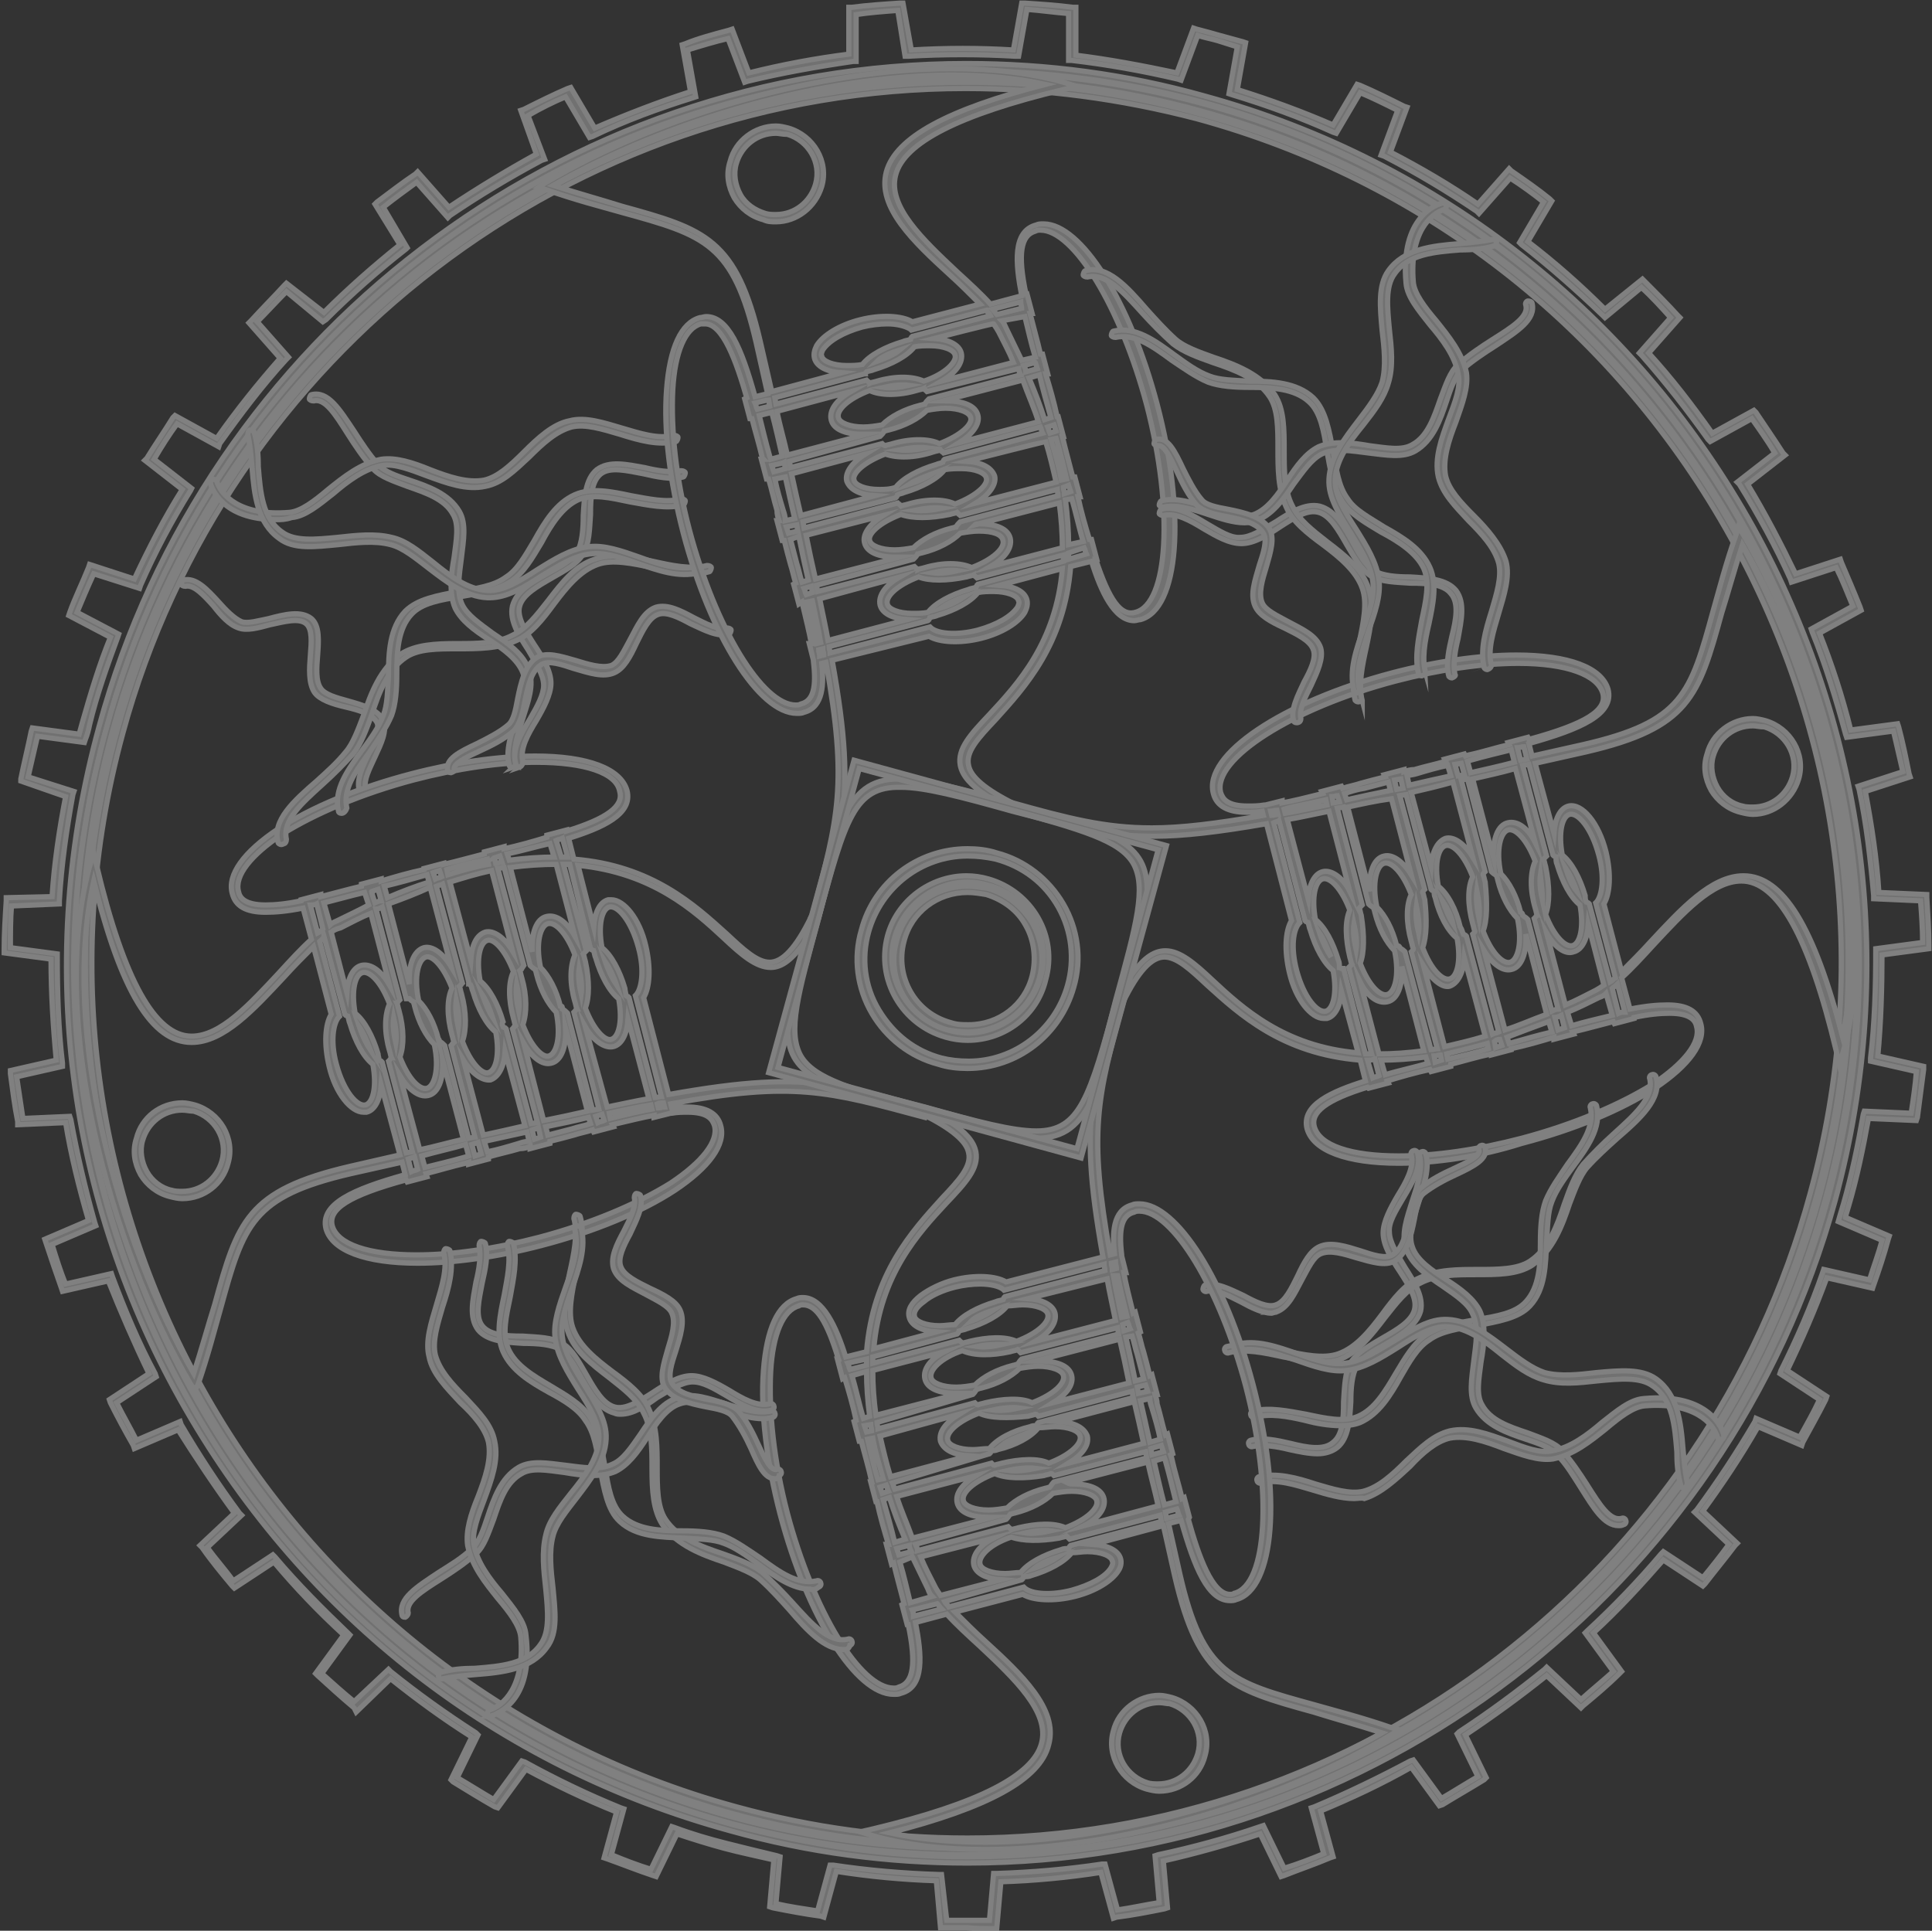
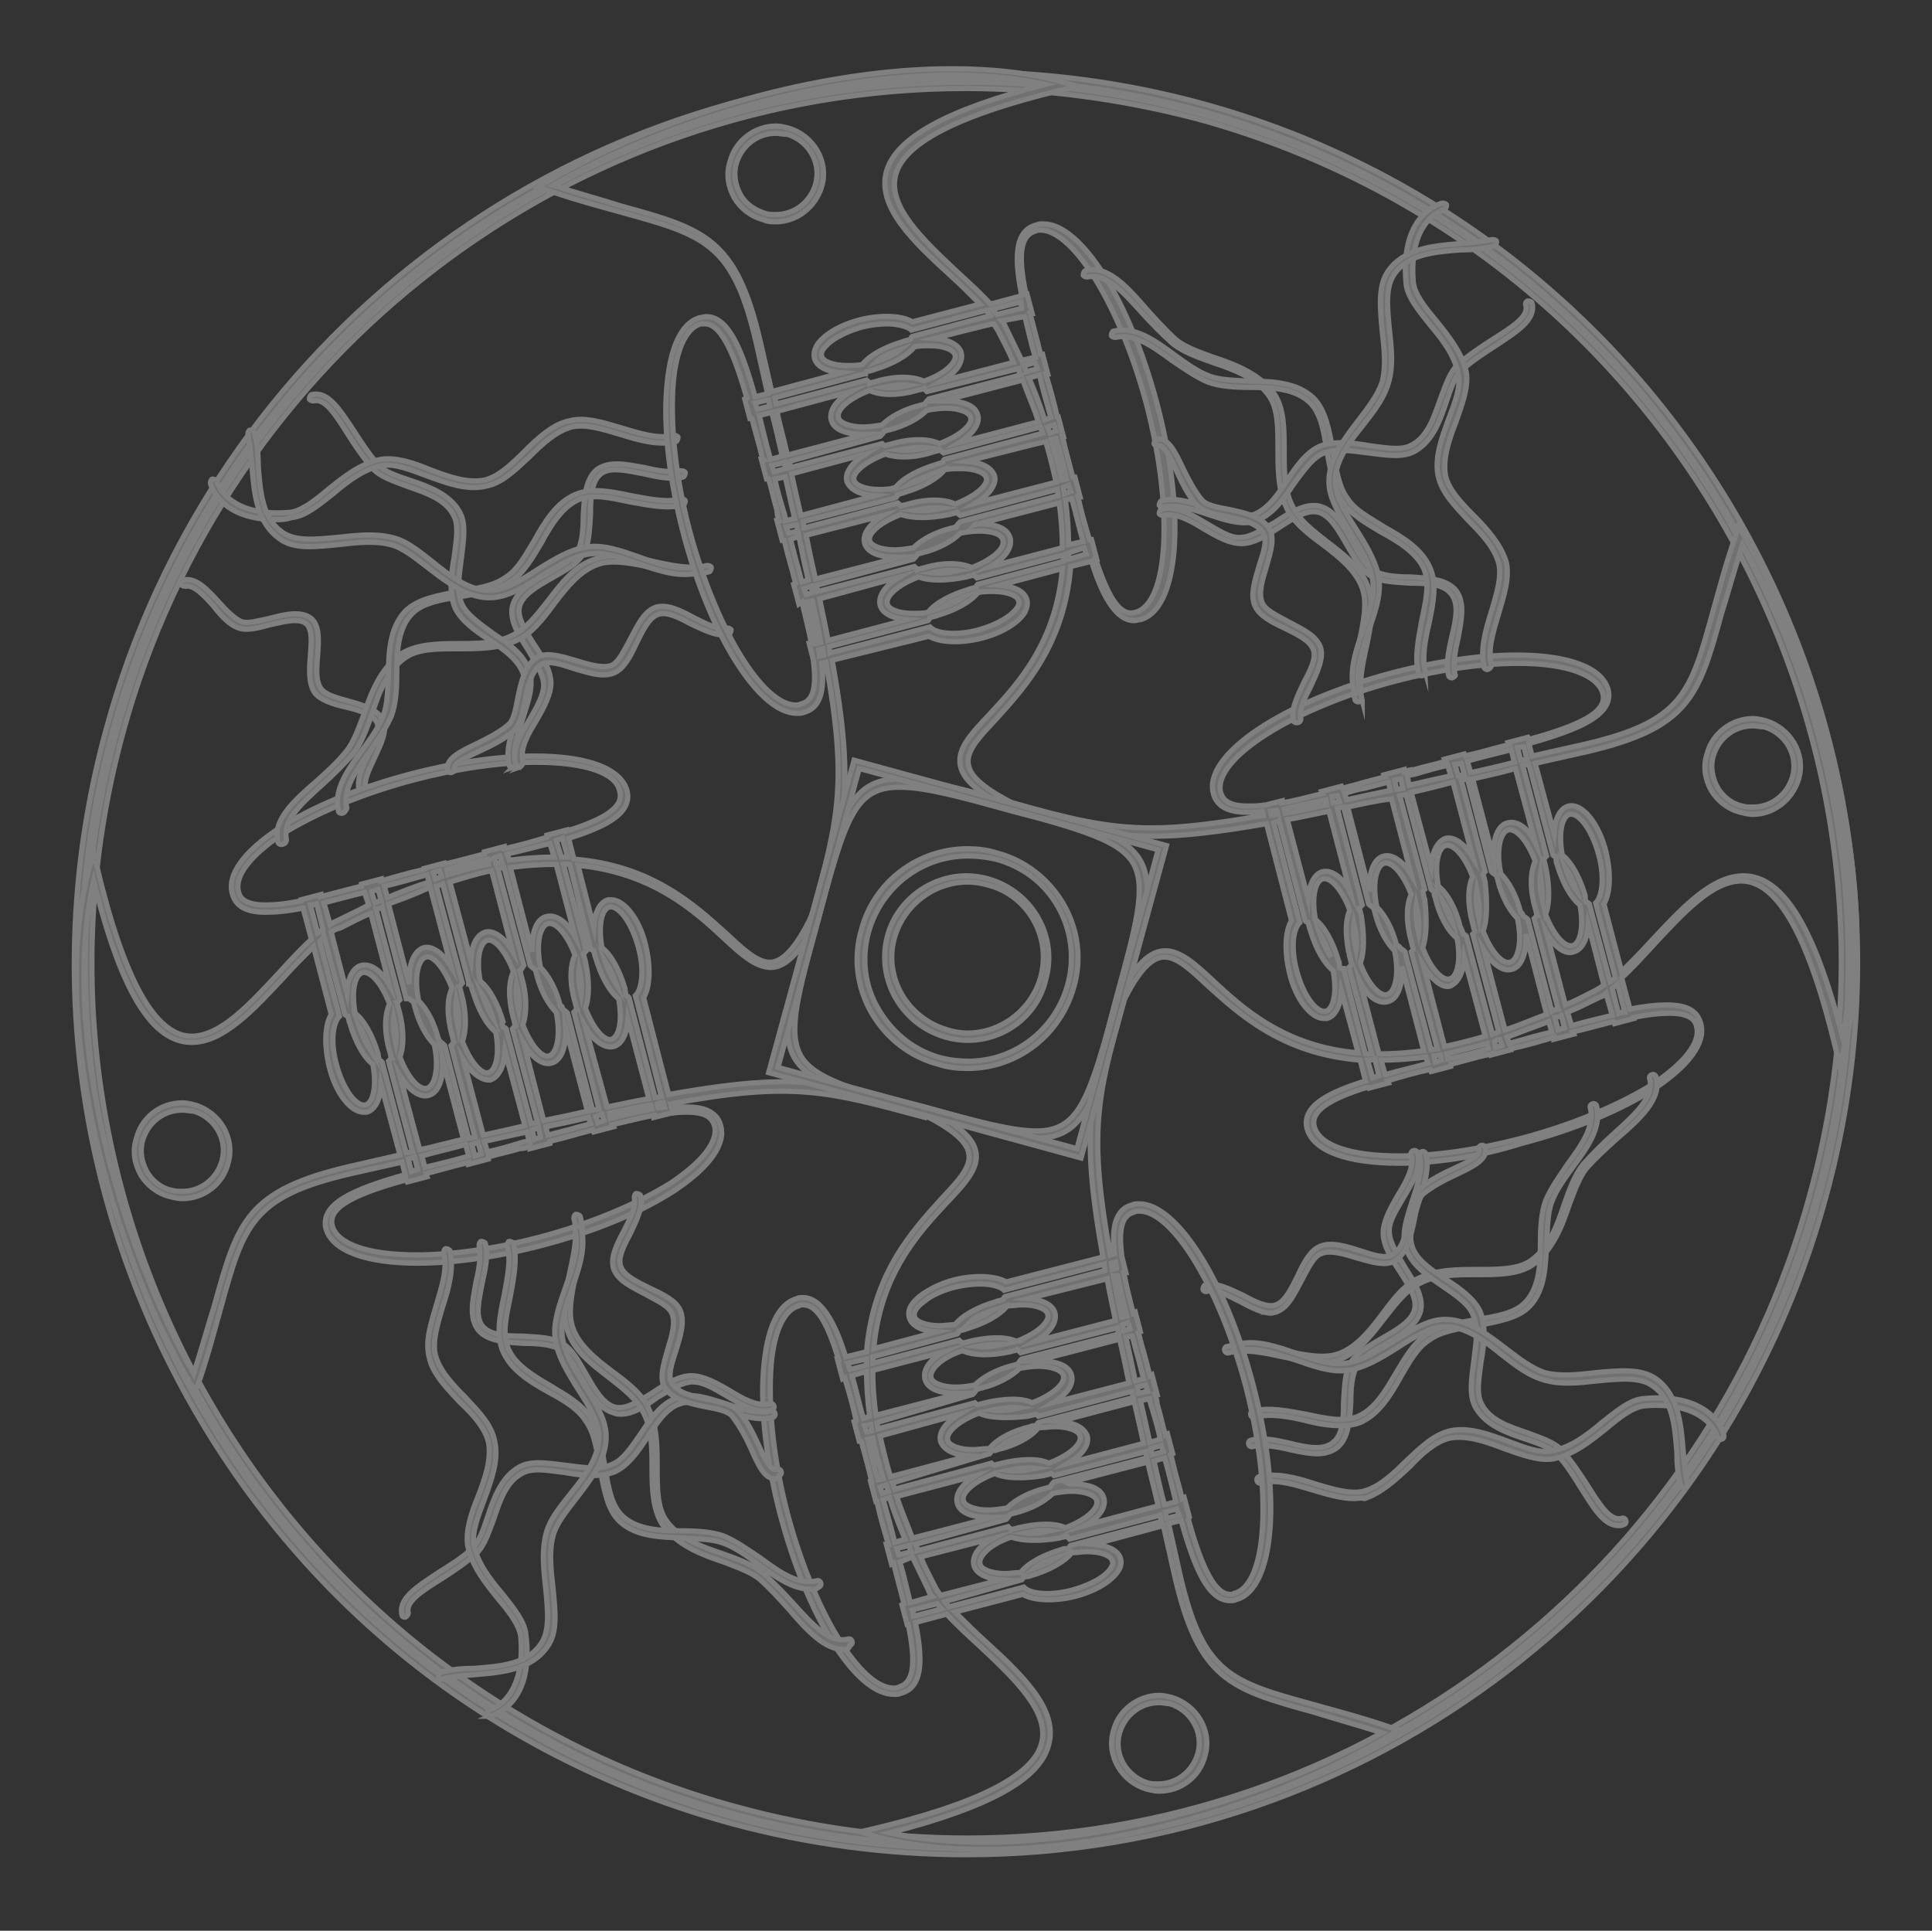
<svg xmlns="http://www.w3.org/2000/svg" version="1.1" id="_イヤー_1" x="0px" y="0px" viewBox="0 0 185.5 185.4" style="enable-background:new 0 0 185.5 185.4;" xml:space="preserve">
  <rect x="0" y="0" width="185.5" height="185.4" fill="#333333" stroke="none" />
  <style type="text/css">
	.st0{opacity:0.4;}
	.st1{fill:#CCCCCC;stroke:#F2F2F2;stroke-width:0.5;stroke-miterlimit:10;}
</style>
  <g class="st0">
    <g>
      <g>
-         <path class="st1" d="M92.8,185.1c-0.7,0-1.5,0-2.2,0h-0.3l-0.4-4.5c-3.2-0.1-6.4-0.4-9.6-0.9l-1.2,4.4l-0.3-0.1     c-1.5-0.2-3.1-0.5-4.6-0.8l-0.3-0.1l0.4-4.5c-1.7-0.4-3.2-0.7-4.7-1.1c-1.5-0.4-3.1-0.9-4.6-1.4l-2,4.1l-0.3-0.1     c-1.5-0.5-3-1.1-4.4-1.6l-0.3-0.1l1.2-4.4c-3-1.2-5.9-2.6-8.7-4.1l-2.7,3.7l-0.3-0.1c-1.4-0.8-2.7-1.6-4-2.4l-0.2-0.2l2-4.1     c-2.7-1.7-5.3-3.6-7.8-5.6l-3.3,3.2L34,164c-1.2-1-2.4-2.1-3.5-3.1l-0.2-0.2l2.7-3.7c-2.4-2.2-4.6-4.5-6.7-7l-3.8,2.5l-0.2-0.2     c-1-1.2-2-2.4-2.9-3.7l-0.2-0.2l3.3-3.1c-1.9-2.6-3.7-5.3-5.4-8l-4.2,1.8l-0.1-0.3c-0.8-1.4-1.5-2.7-2.2-4.1l-0.1-0.3l3.8-2.5     c-1.4-2.9-2.7-5.9-3.9-8.9l-4.4,1l-0.1-0.3c-0.5-1.4-1-2.9-1.5-4.4l-0.1-0.3l4.2-1.8c-0.9-3.1-1.7-6.3-2.2-9.4l-4.6,0.2l0-0.3     c-0.3-1.5-0.5-3.1-0.7-4.6l0-0.3l4.4-1c-0.3-3.2-0.5-6.4-0.5-9.7l-4.5-0.6v-0.3c0-1.6,0.1-3.1,0.2-4.7l0-0.3L5,86.1     c0.2-3.2,0.7-6.5,1.3-9.6L2,75L2,74.8c0.3-1.5,0.7-3.1,1-4.6l0.1-0.3l4.5,0.6c0.1-0.4,0.2-0.7,0.3-1.1c0.8-2.8,1.6-5.5,2.7-8.2     l-4-2.1l0.1-0.3c0.5-1.4,1.2-2.8,1.8-4.3l0.1-0.3l4.3,1.4c1.4-3,2.9-5.9,4.6-8.6l-3.6-2.8l0.2-0.2c0.8-1.3,1.7-2.6,2.5-3.9     l0.2-0.2l4,2.2c1.9-2.7,3.9-5.2,6.1-7.7l-3-3.4l0.2-0.2c1-1.1,2.1-2.2,3.2-3.4l0.2-0.2l3.6,2.8c2.3-2.3,4.8-4.5,7.3-6.5L36,19.6     l0.2-0.2c1.2-0.9,2.5-1.9,3.7-2.7l0.2-0.2l3,3.4c2.7-1.8,5.5-3.5,8.4-5.1L50,10.6l0.3-0.1c1.4-0.7,2.8-1.4,4.2-2l0.3-0.1l2.3,3.9     c3-1.3,6.1-2.5,9.2-3.5l-0.8-4.5l0.3-0.1C67,3.7,68.5,3.3,70,2.9l0.3-0.1l1.6,4.2c3.2-0.8,6.4-1.4,9.6-1.8l0-4.5l0.3,0     c1.5-0.2,3.1-0.3,4.6-0.4l0.3,0l0.8,4.5c3.3-0.2,6.6-0.2,9.8,0l0.8-4.5l0.3,0c1.5,0.1,3.1,0.2,4.6,0.4l0.3,0v4.6     c3.2,0.4,6.4,1,9.7,1.7l1.6-4.3l0.3,0.1c0.8,0.2,1.5,0.4,2.2,0.6c0.7,0.2,1.5,0.4,2.2,0.6l0.3,0.1l-0.8,4.5     c3.2,1,6.2,2.1,9.2,3.4l2.3-3.9l0.3,0.1c1.4,0.6,2.8,1.3,4.2,2l0.3,0.1l-1.6,4.3c2.9,1.5,5.8,3.2,8.4,5l3-3.4l0.2,0.2     c1.3,0.9,2.6,1.8,3.7,2.7l0.2,0.2l-2.3,3.9c2.6,2,5,4.1,7.4,6.5l3.6-2.9l0.2,0.2c1.1,1.1,2.2,2.2,3.2,3.3l0.2,0.2l-3,3.4     c2.2,2.4,4.2,5,6.1,7.7l4-2.2l0.2,0.2c0.8,1.2,1.7,2.5,2.6,3.9l0.2,0.2l-3.6,2.8c1.7,2.8,3.2,5.7,4.6,8.6l4.3-1.4l0.1,0.3     c0.6,1.4,1.2,2.8,1.8,4.3l0.1,0.3l-4,2.2c1.2,3,2.2,6.1,3,9.3l4.5-0.6l0.1,0.3c0.4,1.5,0.7,3,1,4.5l0.1,0.3l-4.3,1.4     c0.6,3.2,1.1,6.4,1.3,9.7l4.6,0.2l0,0.3c0.1,1.6,0.2,3.1,0.2,4.6v0.3l-4.5,0.6c0,3.2-0.1,6.5-0.4,9.7l4.4,1l0,0.3     c-0.2,1.5-0.4,3.1-0.6,4.6l-0.1,0.3l-4.6-0.2c-0.5,2.8-1.1,5.7-1.9,8.4c-0.1,0.3-0.2,0.7-0.3,1l0,0.1l4.2,1.8l-0.1,0.3     c-0.4,1.5-0.9,3-1.4,4.4l-0.1,0.3l-4.4-1c-1.1,3-2.4,6-3.8,8.9l3.8,2.5l-0.1,0.3c-0.7,1.4-1.5,2.8-2.2,4.1l-0.1,0.3l-4.2-1.8     c-1.6,2.8-3.4,5.5-5.3,8.1l3.3,3.1l-0.2,0.2c-0.9,1.2-1.9,2.4-2.9,3.7l-0.2,0.2l-3.8-2.5c-2.1,2.4-4.3,4.8-6.7,7l2.7,3.7     l-0.2,0.2c-1.1,1.1-2.3,2.1-3.5,3.1l-0.2,0.2l-3.3-3.1c-2.5,2-5.1,3.9-7.8,5.7l2,4.1l-0.2,0.2c-1.3,0.8-2.7,1.6-4,2.4l-0.3,0.1     l-2.7-3.7c-2.8,1.6-5.8,3-8.7,4.2l1.2,4.4l-0.3,0.1c-1.4,0.6-2.9,1.1-4.4,1.7l-0.3,0.1l-2-4.1c-3,1-6.2,1.9-9.3,2.6l0.4,4.5     l-0.3,0.1c-1.5,0.3-3,0.6-4.6,0.8l-0.3,0.1l-1.2-4.4c-3.2,0.5-6.4,0.8-9.6,0.9l-0.4,4.5h-0.3C94.5,185.2,93.7,185.2,92.8,185.1     L92.8,185.1z M90.9,184.4c1.4,0,2.7,0,4.1,0l0.4-4.5h0.3c3.3-0.1,6.8-0.4,10.1-0.9l0.3,0l1.2,4.4c1.4-0.2,2.7-0.5,4-0.7l-0.4-4.5     l0.3-0.1c3.3-0.7,6.6-1.6,9.8-2.7l0.3-0.1l2,4.1c1.3-0.4,2.6-0.9,3.8-1.4l-1.2-4.4l0.3-0.1c3.1-1.3,6.2-2.8,9.2-4.4l0.3-0.1     l2.7,3.7c1.2-0.7,2.3-1.4,3.5-2.1l-2-4.1l0.2-0.2c2.9-1.9,5.6-3.9,8.2-6l0.2-0.2l3.3,3.1c1-0.9,2.1-1.8,3.1-2.7l-2.7-3.7l0.2-0.2     c2.5-2.3,4.9-4.8,7.1-7.4l0.2-0.2l3.8,2.5c0.9-1.1,1.7-2.1,2.5-3.2l-3.3-3.1l0.2-0.2c2-2.7,3.9-5.6,5.6-8.5l0.1-0.3l4.2,1.8     c0.6-1.1,1.3-2.3,1.9-3.6l-3.8-2.5l0.1-0.3c1.5-3,2.9-6.2,4-9.4l0.1-0.3l4.4,1c0.4-1.3,0.9-2.6,1.2-3.8l-4.2-1.8l0.2-0.7     c0.1-0.3,0.2-0.7,0.3-1c0.8-2.8,1.4-5.7,1.9-8.6l0.1-0.3l4.5,0.2c0.2-1.3,0.4-2.7,0.5-4l-4.4-1l0-0.3c0.4-3.4,0.5-6.9,0.5-10.2     v-0.3l4.5-0.6c0-1.3-0.1-2.7-0.2-4l-4.5-0.2l0-0.3c-0.3-3.4-0.7-6.9-1.4-10.2l-0.1-0.3l4.3-1.4c-0.3-1.3-0.6-2.6-0.9-3.9     l-4.5,0.6l-0.1-0.3c-0.9-3.3-1.9-6.6-3.2-9.8l-0.1-0.3l4-2.2c-0.5-1.2-1-2.5-1.6-3.7l-4.3,1.4l-0.1-0.3c-1.4-3.1-3.1-6.2-4.9-9.1     l-0.2-0.2l3.6-2.8c-0.7-1.2-1.5-2.3-2.2-3.3l-4,2.2l-0.2-0.2c-2-2.8-4.1-5.5-6.4-8.1l-0.2-0.2l3-3.4c-0.9-1-1.8-2-2.8-2.9     l-3.5,2.9l-0.2-0.2c-2.5-2.4-5.1-4.7-7.8-6.8l-0.2-0.2l2.3-3.9c-1-0.8-2.1-1.6-3.2-2.3l-3,3.4l-0.2-0.2c-2.8-1.9-5.8-3.7-8.9-5.3     l-0.3-0.1l1.6-4.3c-1.2-0.6-2.4-1.2-3.6-1.7l-2.3,3.9l-0.3-0.1c-3.1-1.4-6.4-2.6-9.7-3.6l-0.3-0.1l0.8-4.5     c-0.6-0.2-1.3-0.4-1.9-0.6c-0.7-0.2-1.3-0.3-1.9-0.5l-1.6,4.3l-0.3-0.1c-3.4-0.8-6.8-1.4-10.2-1.8l-0.3,0V1.3     c-1.3-0.1-2.7-0.3-4-0.4l-0.8,4.5l-0.3,0c-3.4-0.2-6.9-0.2-10.3,0l-0.3,0L86.2,1c-1.3,0.1-2.7,0.2-4,0.4v4.5l-0.3,0     C78.5,6.4,75.1,7,71.8,7.8l-0.3,0.1l-1.6-4.2C68.6,4,67.3,4.4,66,4.8l0.8,4.5l-0.3,0.1c-3.2,1-6.5,2.2-9.6,3.7l-0.3,0.1l-2.3-3.9     c-1.2,0.5-2.4,1.1-3.6,1.8l1.6,4.2l-0.3,0.1c-3,1.6-6,3.4-8.8,5.3l-0.2,0.2l-3-3.4c-1.1,0.8-2.2,1.6-3.2,2.4l2.3,3.9L39,23.9     c-2.7,2.1-5.3,4.4-7.7,6.8L31,30.9L27.5,28c-1,1-1.9,2-2.8,2.9l3,3.4l-0.2,0.2c-2.3,2.5-4.4,5.3-6.4,8.1L21,42.9l-4-2.2     c-0.8,1.1-1.5,2.2-2.2,3.4l3.6,2.8l-0.1,0.2c-1.8,2.9-3.4,5.9-4.8,9.1l-0.1,0.3L9,55.1c-0.6,1.3-1.1,2.5-1.6,3.7l4,2.1l-0.1,0.3     c-1,2.7-2,5.5-2.7,8.4c-0.1,0.5-0.2,0.9-0.4,1.4l-0.1,0.3l-4.5-0.6C3.3,72,3,73.3,2.7,74.6L7.1,76L7,76.3     C6.4,79.6,5.9,83,5.7,86.5l0,0.3L1.1,87C1,88.3,1,89.6,1,91l4.5,0.6v0.3c0,3.4,0.1,6.9,0.5,10.2l0,0.3l-4.4,1     c0.2,1.3,0.4,2.7,0.6,4l4.5-0.2l0.1,0.3c0.6,3.3,1.4,6.7,2.3,9.9l0.1,0.3L5,119.5c0.4,1.3,0.8,2.6,1.3,3.8l4.4-1l0.1,0.3     c1.2,3.2,2.5,6.3,4.1,9.3l0.1,0.3l-3.8,2.5c0.6,1.2,1.3,2.4,1.9,3.6l4.2-1.8l0.1,0.3c1.7,2.9,3.6,5.8,5.6,8.5l0.2,0.2l-3.3,3.1     c0.8,1.1,1.7,2.1,2.5,3.2l3.8-2.5l0.2,0.2c2.2,2.6,4.6,5,7,7.3l0.2,0.2l-2.7,3.7c1,0.9,2,1.8,3.1,2.7l3.3-3.1l0.2,0.2     c2.6,2.1,5.4,4.1,8.2,5.9l0.2,0.2l-2,4.1c1.2,0.7,2.3,1.4,3.5,2.1l2.7-3.7l0.3,0.1c2.9,1.6,6,3.1,9.2,4.4l0.3,0.1l-1.2,4.4     c1.2,0.5,2.5,1,3.8,1.4l2-4.1l0.3,0.1c1.6,0.6,3.3,1.1,4.9,1.5c1.6,0.4,3.2,0.8,4.9,1.2l0.3,0.1l-0.4,4.5c1.3,0.3,2.7,0.5,4,0.7     l1.2-4.4l0.3,0c3.3,0.5,6.8,0.8,10.1,0.9h0.3L90.9,184.4L90.9,184.4z M92.9,178.9c-7.7,0-15.3-1-22.8-3.1     c-22.3-6.1-40.8-20.5-52.3-40.5C6.3,115.3,3.4,92,9.5,69.8C19.7,32.3,54,6.1,92.8,6.1c7.7,0,15.3,1,22.8,3.1     c46,12.6,73.1,60.1,60.6,106.1C165.9,152.7,131.7,178.9,92.9,178.9L92.9,178.9z M92.8,6.8c-38.5,0-72.5,26-82.6,63.2     C4.1,92,7,115.1,18.4,135s29.8,34.1,51.9,40.2c7.4,2,15,3.1,22.6,3.1c38.5,0,72.5-26,82.6-63.2C187.9,69.5,161,22.3,115.4,9.8     C108,7.8,100.4,6.8,92.8,6.8L92.8,6.8z" />
        <path class="st1" d="M92.8,178.1L92.8,178.1c-7.6,0-15.2-1-22.6-3c-22.3-6.1-40.8-20.5-52.1-40.7C7.1,114.7,4.2,91.8,10.2,70     C20.3,32.8,54.3,6.9,92.7,6.9c7.6,0,15.2,1,22.6,3c45.5,12.4,72.5,59.6,60,105.1C165.2,152.2,131.3,178.1,92.8,178.1z M92.7,7.6     c-38.2,0-71.8,25.7-81.9,62.6c-5.9,21.7-3.1,44.4,7.9,63.9c11.2,20,29.6,34.3,51.7,40.4c7.3,2,14.9,3,22.4,3     c38.2,0,71.8-25.7,81.9-62.6c12.3-45.2-14.4-92-59.6-104.3C107.8,8.6,100.3,7.6,92.7,7.6L92.7,7.6z M92.8,177.2     c-7.5,0-15-1-22.3-3c-45-12.3-71.6-58.9-59.3-103.9c10-36.7,43.6-62.4,81.6-62.4c7.5,0,15,1,22.3,3c21.8,5.9,40,20,51.2,39.7     c11.2,19.6,14.1,42.5,8.1,64.3C164.4,151.5,130.8,177.2,92.8,177.2L92.8,177.2z M92.7,8.5C55,8.5,21.7,34,11.8,70.4     C-0.4,115.1,26,161.3,70.7,173.5c7.3,2,14.7,3,22.2,3c37.7,0,71-25.4,80.9-61.9c5.9-21.6,3-44.3-8.1-63.8     c-11.1-19.5-29.2-33.5-50.8-39.4C107.6,9.5,100.2,8.5,92.7,8.5L92.7,8.5z" />
      </g>
      <path class="st1" d="M34.8,76.1c-0.2,0-0.3-0.1-0.3-0.2c-0.3-1,0.3-2.3,0.9-3.5c0.5-1.1,1.1-2.3,0.8-3c-0.4-0.8-1.7-1.2-3-1.5    c-1.3-0.3-2.5-0.7-3-1.4c-0.6-0.9-0.5-2.3-0.4-3.6c0.1-1.2,0.2-2.5-0.4-3c-0.7-0.6-2.1-0.2-3.5,0.1c-1.1,0.3-2.2,0.6-3,0.3    c-0.9-0.3-1.7-1.2-2.4-2.1c-0.9-1-1.9-2.1-2.7-1.9c-0.2,0-0.4-0.1-0.4-0.2s0.1-0.4,0.2-0.4c1.2-0.3,2.3,0.9,3.4,2.1    c0.7,0.8,1.5,1.6,2.2,1.9c0.6,0.2,1.6-0.1,2.6-0.3c1.5-0.4,3.1-0.8,4.1,0c0.8,0.7,0.7,2.1,0.6,3.5c-0.1,1.2-0.2,2.5,0.3,3.2    c0.4,0.6,1.5,0.9,2.6,1.2c1.4,0.4,2.9,0.8,3.4,1.9c0.4,1-0.2,2.2-0.8,3.5c-0.5,1.1-1.1,2.2-0.9,3C35.2,75.9,35.1,76.1,34.8,76.1    C34.8,76.1,34.8,76.1,34.8,76.1L34.8,76.1z" />
      <g>
        <path class="st1" d="M18.7,133.5l-0.4-0.6c-7.7-13.1-13.7-34.9-9.7-49.7L9,81.9l0.3,1.3c2.6,10.9,5.6,16.3,9.1,16.3     c2.8,0,5.6-3.1,8.4-6.1c1.1-1.2,2.1-2.3,3.1-3.2l-0.8-3c-1.5,0.3-2.6,0.4-3.6,0.4c-1.9,0-2.9-0.6-3.2-1.8c-0.5-1.8,1.1-4,4.4-6.2     c3.2-2.1,7.8-4,12.8-5.3c4.2-1.1,8.4-1.7,11.9-1.7c5,0,8.2,1.2,8.8,3.3c0.6,2.3-2.4,3.6-5.6,4.6l0.5,2c7.5,0.6,11.6,4.4,14.7,7.2     c1.6,1.5,2.9,2.7,4.1,2.7l0,0c1.2,0,2.5-1.3,4-4.4l1.5-2.9l-0.8,3.1c-2,7.3-3,10.9-1.7,13.2c1.3,2.2,4.9,3.2,12.1,5.2h0l-0.2,0.7     h0l0.2-0.7l-0.2,0.7c-9.3-2.5-12.6-3.5-24.4-1.3l0.1,0.4c0.6-0.1,1.1-0.1,1.5-0.1c1.8,0,2.9,0.6,3.2,1.8c0.5,1.8-1.1,4-4.4,6.2     c-3.2,2.1-7.8,4-12.8,5.3c-4.2,1.1-8.4,1.7-11.9,1.7c-5,0-8.2-1.2-8.8-3.3c-0.6-2.4,2.6-3.8,7.6-5.2l-0.3-1.2l-4.9,1.1     c-9.5,2.2-10.3,4.9-12.5,12.9c-0.6,2.1-1.2,4.5-2.2,7.4L18.7,133.5L18.7,133.5z M9,84.6c-3.2,14.3,2.3,34.6,9.6,47.3     c0.8-2.5,1.4-4.7,2-6.6c2.2-8,3.1-11,13-13.3l4.8-1.1l-1.8-6.7c-0.1,1.4-0.6,2.4-1.4,2.6c-0.1,0-0.2,0-0.3,0     c-1.2,0-2.7-1.8-3.3-4.4c-0.5-2.1-0.4-4,0.2-5l-1.7-6.5c-0.9,0.9-1.9,1.9-2.8,2.9c-2.9,3.1-5.8,6.3-8.9,6.3     C14.6,100.1,11.6,95.2,9,84.6L9,84.6z M39,113.3c-5.5,1.5-7.5,2.8-7.1,4.4c0.5,1.8,3.5,2.8,8.1,2.8c3.5,0,7.6-0.6,11.8-1.7     c4.9-1.3,9.4-3.2,12.6-5.2c3-2,4.6-4,4.2-5.5c-0.2-0.6-0.6-1.3-2.6-1.3c-0.4,0-1,0-1.5,0.1l-0.1,0l-1.6,0.4l0-0.2     c-1.1,0.2-2.3,0.5-4,0.9l0.1,0.2l-1.9,0.5l-0.1-0.2c-0.6,0.2-1.2,0.3-1.8,0.5c-0.7,0.2-1.5,0.4-2.3,0.6l0,0.2l-1.9,0.5l0-0.2     c-0.3,0.1-0.6,0.2-1,0.2c-1,0.3-2,0.5-3,0.8l0,0.2l-1.9,0.5l0-0.2l-0.3,0.1c-1.3,0.3-2.6,0.7-3.8,1L41,113l-1.9,0.5L39,113.3     L39,113.3z M39.2,111.3l0.3,1.2c0.2-0.1,0.4-0.1,0.6-0.2l0,0l-0.3-1.2C39.8,111.1,39.2,111.3,39.2,111.3z M40.5,111l0.3,1.1     c1.2-0.3,2.5-0.6,3.9-1l0.3-0.1l-0.3-1.1C43.3,110.3,41.9,110.6,40.5,111z M45.3,109.9l0.3,1.1l0.6-0.2l-0.3-1.1     C45.9,109.7,45.3,109.9,45.3,109.9z M36.4,101.8c0,0,0.1,0.1,0.2,0.1l0.1,0.1l2.3,8.7l0.6-0.1l-2.3-8.7l0.1-0.1     c0.1-0.1,0.1-0.2,0.2-0.2c-0.1-0.2-0.1-0.4-0.2-0.7c-0.5-1.7-0.5-3.4,0-4.5c-0.8-2.1-1.9-3.2-2.6-3c-0.7,0.2-1.1,1.7-0.7,3.9     c0.9,0.7,1.7,2.2,2.2,3.9C36.3,101.4,36.4,101.6,36.4,101.8L36.4,101.8z M46.5,109.6l0.3,1c1-0.2,2-0.5,3-0.8     c0.3-0.1,0.6-0.2,1-0.2l-0.2-0.9C49.2,109,47.9,109.3,46.5,109.6L46.5,109.6z M38.4,103.3l1.9,7.1c1.5-0.3,2.8-0.7,4.2-1l-2-7.6     c0.1,1.8-0.4,3.2-1.4,3.4C40.2,105.4,39.2,104.6,38.4,103.3z M51.1,108.5l0.2,0.9l0.6-0.2l-0.2-0.9L51.1,108.5L51.1,108.5z      M42.2,100c0.2,0.1,0.3,0.2,0.4,0.3l0.1,0.1l2.3,8.9l0.6-0.1l-2.3-8.8l0.1-0.1c0-0.1,0.1-0.1,0.2-0.2c-0.1-0.2-0.1-0.4-0.2-0.7     c-0.5-1.8-0.5-3.5,0-4.5c-0.8-2.1-1.9-3.2-2.5-3c-0.7,0.2-1.2,1.8-0.7,4.2c0.8,0.8,1.5,2.1,1.9,3.7C42.1,99.7,42.2,99.9,42.2,100     L42.2,100z M52.4,108.2l0.2,0.8c0.8-0.2,1.5-0.4,2.3-0.6c0.6-0.2,1.2-0.3,1.8-0.5l-0.2-0.6C55.3,107.6,53.9,107.9,52.4,108.2     L52.4,108.2z M44.5,101.8l1.9,7.2c1.4-0.3,2.7-0.6,4-0.9l-1.9-7.1c-0.1,1.4-0.6,2.4-1.4,2.7C46.3,103.8,45.3,103.1,44.5,101.8z      M48.3,98.6c0.1,0,0.1,0.1,0.2,0.1l0.1,0.1l2.4,9.1l0.6-0.1l-2.4-9l0.1-0.1c0-0.1,0.1-0.1,0.2-0.2c-0.1-0.2-0.1-0.4-0.2-0.7     c-0.5-1.8-0.5-3.5,0-4.5c-0.8-2.1-1.9-3.2-2.5-3c-0.7,0.2-1.1,1.7-0.7,3.9c0.9,0.7,1.7,2.2,2.2,3.9     C48.2,98.2,48.2,98.4,48.3,98.6L48.3,98.6z M57.2,107.2l0.2,0.6c0.2-0.1,0.4-0.1,0.6-0.2l-0.2-0.6L57.2,107.2L57.2,107.2z      M50.3,100.2l1.9,7.4c1.5-0.3,2.9-0.6,4.2-0.9l-2.1-8c0.1,1.8-0.4,3.2-1.4,3.4C52.1,102.3,51.1,101.6,50.3,100.2L50.3,100.2z      M58.5,106.9l0.1,0.5c1.6-0.4,2.9-0.7,4-0.9l-0.1-0.4C61.2,106.3,59.9,106.6,58.5,106.9z M54,96.9c0.2,0.1,0.3,0.2,0.4,0.3     l0.1,0.1l2.4,9.3l0.6-0.1l-2.4-9.3l0.1-0.1c0.1-0.1,0.1-0.2,0.2-0.2c-0.1-0.2-0.1-0.4-0.2-0.7c-0.5-1.7-0.5-3.4,0-4.5     c-0.8-2.1-1.9-3.2-2.6-3c-0.7,0.2-1.2,1.8-0.7,4.2c0.8,0.8,1.5,2.1,1.9,3.7C54,96.6,54,96.7,54,96.9L54,96.9z M63.1,106l0.1,0.4     c0.2,0,0.4-0.1,0.6-0.1l-0.1-0.4C63.5,105.9,63.3,105.9,63.1,106z M58.3,106.3L58.3,106.3c1.5-0.3,2.8-0.6,4-0.8l0,0l-2-7.6     c-0.1,1.4-0.6,2.4-1.4,2.6c-0.8,0.2-1.9-0.5-2.7-1.9L58.3,106.3z M30.7,90.4l1.9,7.2l-0.1,0.1c-0.5,0.6-0.8,2.3-0.2,4.5     c0.7,2.6,2,4.1,2.8,3.9c0.7-0.2,1.1-1.7,0.7-3.9c-0.9-0.7-1.7-2.2-2.2-3.9c-0.1-0.2-0.1-0.4-0.2-0.7c-0.1,0-0.1-0.1-0.2-0.1     l-0.1-0.1l-2-7.5C31.1,90.1,30.9,90.2,30.7,90.4L30.7,90.4z M60.1,95.6c0,0,0.1,0.1,0.2,0.1l0.1,0.1l2.5,9.6     c0.2,0,0.4-0.1,0.6-0.1L61,95.6l0.1-0.1c0.5-0.6,0.8-2.3,0.2-4.5c-0.7-2.6-2-4.1-2.8-3.9c-0.7,0.2-1.1,1.7-0.7,3.9     c0.9,0.7,1.7,2.2,2.2,3.9C60,95.1,60.1,95.4,60.1,95.6L60.1,95.6z M61.8,95.8l2.4,9.3c7.3-1.3,11.4-1.5,15.5-0.9     c-5.1-2.2-4.8-5-2.4-13.8c-1.2,1.7-2.2,2.5-3.3,2.5l0,0c-1.4,0-2.8-1.2-4.5-2.8c-2.9-2.7-6.9-6.3-14-7L57,89     c0.1-1.4,0.6-2.4,1.4-2.6c0.1,0,0.2,0,0.3,0c1.2,0,2.7,1.8,3.3,4.4C62.5,92.9,62.4,94.8,61.8,95.8L61.8,95.8z M38.4,101.5     c0.8,2.1,1.9,3.2,2.6,3c0.7-0.2,1.2-1.8,0.7-4.2c-0.8-0.8-1.5-2.1-1.9-3.7c0-0.1-0.1-0.3-0.1-0.4c-0.2-0.1-0.3-0.2-0.4-0.3     L39,95.9l-2.3-8.8c-0.2,0.1-0.4,0.2-0.6,0.2l2.3,8.7l-0.1,0.1c-0.1,0.1-0.1,0.2-0.2,0.2c0.1,0.2,0.1,0.4,0.2,0.7     C38.8,98.8,38.8,100.4,38.4,101.5L38.4,101.5z M44.4,100c0.8,2.1,1.9,3.2,2.5,3c0.7-0.2,1.1-1.7,0.7-3.9     c-0.9-0.7-1.7-2.2-2.2-3.9c-0.1-0.2-0.1-0.4-0.2-0.6c-0.1,0-0.1-0.1-0.2-0.1L45,94.3l-2.5-9.4c-0.2,0.1-0.4,0.1-0.6,0.2l2.5,9.3     l-0.1,0.1c0,0.1-0.1,0.1-0.2,0.2c0.1,0.2,0.1,0.4,0.2,0.7C44.8,97.2,44.8,98.9,44.4,100L44.4,100z M50.2,98.4     c0.8,2.1,1.9,3.2,2.5,3c0.7-0.2,1.2-1.8,0.7-4.2c-0.8-0.8-1.5-2.1-1.9-3.7c0-0.1-0.1-0.3-0.1-0.4c-0.2-0.1-0.3-0.2-0.4-0.3     l-0.1-0.1l-2.5-9.4c-0.2,0-0.4,0.1-0.6,0.1l2.5,9.3L50.1,93c0,0.1-0.1,0.1-0.2,0.2c0.1,0.2,0.1,0.4,0.2,0.7     C50.6,95.6,50.6,97.3,50.2,98.4L50.2,98.4z M34.5,98.6c0.3,0.9,0.7,1.7,1.1,2.3C35.2,99.9,34.9,99.2,34.5,98.6z M37.8,97.7     c-0.1,0.7,0,1.6,0.2,2.5C38.1,99.5,38,98.6,37.8,97.7z M56.2,96.8c0.8,2.1,1.9,3.2,2.5,3c0.7-0.2,1.1-1.7,0.7-3.9     c-0.9-0.7-1.7-2.2-2.2-3.9c-0.1-0.2-0.1-0.4-0.2-0.7c-0.1,0-0.1-0.1-0.2-0.1l-0.1-0.1L54.7,83c-0.2,0-0.4,0-0.6,0l2.2,8.3     l-0.1,0.1c-0.1,0.1-0.1,0.1-0.2,0.2c0.1,0.2,0.1,0.4,0.2,0.7C56.6,94.1,56.6,95.8,56.2,96.8L56.2,96.8z M43.8,96     c-0.1,0.8,0,1.7,0.2,2.7C44.1,97.9,44,97,43.8,96z M46.3,95.5c0.3,0.8,0.6,1.6,1,2.2C47,96.8,46.7,96.1,46.3,95.5z M49.6,94.5     c-0.1,0.8,0,1.7,0.2,2.6C49.9,96.4,49.8,95.4,49.6,94.5z M55.6,93c-0.1,0.7,0,1.6,0.2,2.5C55.9,94.8,55.8,93.9,55.6,93z      M31.8,89.5l1.5,5.8c0.1-1.4,0.6-2.4,1.4-2.6c0.9-0.2,1.9,0.5,2.7,1.9l-1.8-6.9c-1,0.4-1.9,0.9-2.9,1.4     C32.3,89.2,32.1,89.3,31.8,89.5L31.8,89.5z M58.1,92.3c0.3,0.9,0.7,1.7,1.1,2.3C58.9,93.7,58.5,92.9,58.1,92.3z M37.3,86.8l2,7.7     c-0.1-1.8,0.4-3.2,1.4-3.5c0.8-0.2,1.8,0.5,2.6,1.8l-2-7.6C40,85.8,38.7,86.3,37.3,86.8L37.3,86.8z M43.2,84.7l2,7.5     c0.1-1.4,0.5-2.4,1.4-2.7c0.8-0.2,1.8,0.5,2.6,1.8l-2-7.7C45.8,83.9,44.5,84.3,43.2,84.7L43.2,84.7z M49,83.3l2.1,8.1     c-0.1-1.8,0.4-3.2,1.4-3.4c0.9-0.2,1.9,0.5,2.7,1.9L53.4,83C52,83,50.5,83.1,49,83.3z M30.5,89.6L30.5,89.6     c0.2-0.1,0.4-0.3,0.5-0.4l-0.6-2.4c-0.2,0.1-0.4,0.1-0.6,0.1L30.5,89.6L30.5,89.6z M31.1,86.7l0.6,2.1c0.2-0.2,0.5-0.3,0.7-0.4     c1-0.5,2.1-1,3-1.5L35,85.7C33.7,86,32.3,86.4,31.1,86.7z M51.5,73.2c-3.5,0-7.6,0.6-11.8,1.7c-4.9,1.3-9.4,3.2-12.6,5.2     c-3,2-4.6,4-4.2,5.5c0.1,0.6,0.6,1.3,2.6,1.3c0.9,0,2-0.1,3.4-0.4l0-0.1l1.9-0.5l0,0.2c1.2-0.3,2.6-0.7,3.9-1l0-0.2l1.9-0.5     l0,0.2c1.3-0.4,2.7-0.8,4.1-1.1l0-0.1l1.9-0.5l0,0.1c1.3-0.3,2.7-0.7,3.9-1l0-0.2l1.9-0.5l0,0.2c1.4-0.3,2.8-0.7,4.1-1.1l0-0.2     l1.9-0.5l0,0.1c3.9-1.2,5.5-2.4,5.1-3.8C59.2,74.2,56.1,73.2,51.5,73.2L51.5,73.2z M36,86.7L36,86.7c0.2-0.1,0.4-0.2,0.6-0.2l0,0     l-0.3-1.1l-0.6,0.2C35.6,85.5,36,86.7,36,86.7z M36.9,85.1l0.3,1.1c1.4-0.6,2.7-1.1,4-1.5L41,84C39.6,84.4,38.2,84.8,36.9,85.1     L36.9,85.1z M41.6,83.8l0.2,0.6c0.2-0.1,0.4-0.1,0.6-0.2l-0.2-0.6L41.6,83.8L41.6,83.8z M42.9,83.5L43,84c1.3-0.4,2.7-0.8,3.9-1     l-0.1-0.5C45.5,82.8,44.2,83.1,42.9,83.5L42.9,83.5z M47.6,82.9L47.6,82.9c0.2,0,0.4-0.1,0.6-0.1L48,82.2l-0.6,0.2     C47.5,82.3,47.6,82.9,47.6,82.9z M48.7,82l0.2,0.6c1.5-0.2,3-0.3,4.3-0.3L52.8,81C51.5,81.3,50.1,81.7,48.7,82z M53.9,82.3     c0.2,0,0.4,0,0.6,0l0,0l-0.5-1.8c-0.2,0.1-0.4,0.1-0.6,0.2L53.9,82.3L53.9,82.3z M17.5,115.1c-0.4,0-0.8-0.1-1.2-0.2     c-1.2-0.3-2.2-1.1-2.8-2.1c-0.6-1.1-0.8-2.3-0.4-3.5c0.5-2,2.3-3.4,4.4-3.4c0.4,0,0.8,0.1,1.2,0.2c2.4,0.7,3.9,3.2,3.2,5.6     C21.4,113.7,19.6,115.1,17.5,115.1z M17.5,106.6c-1.8,0-3.3,1.2-3.8,2.9c-0.3,1-0.1,2.1,0.4,3c0.5,0.9,1.4,1.6,2.4,1.8     c0.3,0.1,0.7,0.1,1,0.1c1.8,0,3.3-1.2,3.8-2.9c0.6-2.1-0.7-4.2-2.7-4.8C18.2,106.7,17.9,106.6,17.5,106.6L17.5,106.6z" />
        <path class="st1" d="M49.8,73.7c-0.2,0-0.3-0.1-0.3-0.2C49.1,72,50,70.5,50.9,69c0.7-1.2,1.3-2.3,1.3-3.2c0-1-0.8-2.2-1.5-3.4     c-0.9-1.4-1.8-2.8-1.5-4.2c0.4-1.5,1.9-2.3,3.5-3.2c1.1-0.6,2.2-1.2,2.7-2c0.5-0.8,0.6-2.2,0.6-3.5c0.1-1.7,0.2-3.5,1.3-4.4     c1.2-0.9,2.9-0.5,4.6-0.2c1.2,0.3,2.5,0.5,3.5,0.3c0.2,0,0.4,0.1,0.4,0.2s-0.1,0.4-0.2,0.4c-1.1,0.3-2.5,0-3.8-0.3     c-1.6-0.3-3.2-0.7-4.1,0c-0.9,0.7-1,2.2-1,3.9c-0.1,1.4-0.1,2.8-0.7,3.8c-0.6,1-1.8,1.6-3,2.3c-1.4,0.8-2.8,1.6-3.1,2.7     c-0.3,1,0.5,2.3,1.4,3.7c0.8,1.2,1.6,2.5,1.6,3.7c0,1.1-0.7,2.4-1.4,3.6c-0.8,1.3-1.6,2.7-1.3,3.9C50.2,73.4,50.1,73.6,49.8,73.7     C49.9,73.6,49.8,73.6,49.8,73.7L49.8,73.7z" />
        <path class="st1" d="M27,81.1c-0.1,0-0.3-0.1-0.3-0.2c-0.6-2.1,1.5-4,3.7-5.9c1-0.9,2-1.8,2.8-2.8c0.7-0.8,1.2-2.2,1.7-3.5     c0.7-2.1,1.6-4.5,3.6-5.9c1.4-0.9,3.3-1,5.4-1c1.9,0,3.8,0,5.3-0.8c1.3-0.6,2.3-1.9,3.4-3.3c1.3-1.7,2.6-3.4,4.5-4     c1.7-0.6,3.7-0.2,5.6,0.2c1.8,0.4,3.6,0.8,5.2,0.4c0.2,0,0.4,0.1,0.4,0.2s-0.1,0.4-0.2,0.4c-1.7,0.5-3.7,0-5.5-0.4     c-1.9-0.4-3.8-0.8-5.2-0.3c-1.7,0.6-3,2.2-4.2,3.8c-1.1,1.5-2.2,2.9-3.6,3.5c-1.7,0.8-3.7,0.8-5.6,0.8c-2,0-3.8,0-5,0.8     c-1.8,1.2-2.6,3.4-3.3,5.5c-0.5,1.4-1,2.8-1.8,3.8c-0.9,1-1.9,2-2.9,2.9c-2.1,1.9-3.9,3.5-3.5,5.3c0,0.2-0.1,0.4-0.2,0.4     C27.1,81.1,27,81.1,27,81.1L27,81.1z" />
        <path class="st1" d="M32.8,78.1c-0.2,0-0.3-0.1-0.3-0.2c-0.5-2.1,0.9-4,2.3-5.9c0.8-1.1,1.6-2.2,2-3.3c0.4-1,0.4-2.3,0.5-3.8     c0-2.2,0.1-4.6,1.6-6.2c1.2-1.2,3.1-1.5,5.1-1.9c1.7-0.3,3.4-0.5,4.6-1.4c1.1-0.7,1.8-2,2.7-3.5c1-1.8,2.1-3.6,3.9-4.4     c1.6-0.7,3.5-0.3,5.4,0.1c1.7,0.3,3.4,0.7,4.8,0.3c0.2,0,0.4,0.1,0.4,0.2s-0.1,0.4-0.2,0.4c-1.6,0.4-3.4,0-5.1-0.3     c-1.9-0.4-3.6-0.8-5-0.2c-1.5,0.7-2.6,2.4-3.5,4.1c-0.9,1.5-1.7,2.9-2.9,3.7c-1.4,0.9-3.2,1.2-4.9,1.5c-1.9,0.3-3.7,0.6-4.7,1.7     c-1.3,1.4-1.4,3.6-1.4,5.7c0,1.5-0.1,2.9-0.5,4c-0.5,1.2-1.3,2.3-2.1,3.5c-1.4,1.9-2.6,3.6-2.2,5.4C33.2,77.9,33,78.1,32.8,78.1     C32.8,78.1,32.8,78.1,32.8,78.1L32.8,78.1z" />
        <path class="st1" d="M49.2,73.7c-0.2,0-0.3-0.1-0.3-0.2c-0.4-1.4,0.2-3.1,0.7-4.7c0.5-1.6,1-3.1,0.6-4.2     c-0.5-1.3-1.9-2.3-3.3-3.2c-1.4-0.9-2.6-1.8-3.2-3c-0.6-1.4-0.4-3.2-0.1-4.9c0.2-1.6,0.5-3.1-0.1-4.1c-0.8-1.5-2.7-2.1-4.4-2.7     c-1.3-0.5-2.6-0.9-3.3-1.7c-0.9-1-1.7-2.2-2.4-3.3c-1.2-1.9-2.2-3.5-3.3-3.2c-0.2,0-0.4-0.1-0.4-0.2s0.1-0.4,0.2-0.4     c1.6-0.4,2.7,1.4,4.1,3.5c0.7,1.1,1.5,2.3,2.3,3.2c0.6,0.7,1.8,1.1,3,1.5c1.8,0.6,3.8,1.3,4.8,3c0.7,1.2,0.4,2.8,0.2,4.5     c-0.2,1.6-0.5,3.3,0.1,4.5c0.5,1,1.7,1.8,2.9,2.7c1.5,1,3,2,3.5,3.6c0.5,1.4-0.1,3-0.6,4.6c-0.5,1.5-1,3.1-0.7,4.3     C49.6,73.4,49.5,73.6,49.2,73.7C49.3,73.6,49.3,73.7,49.2,73.7L49.2,73.7z" />
        <path class="st1" d="M26.5,49.9c-5.2,0-6.2-3.1-6.3-3.5c0-0.2,0.1-0.4,0.2-0.4s0.4,0.1,0.4,0.2c0.4,1.3,2.2,3.4,7,3     c1.1-0.1,2.4-1.1,3.7-2.2c1.5-1.2,3.1-2.5,5.1-2.9c1.4-0.2,3,0.3,4.7,1c1.8,0.7,3.6,1.3,5.2,1c1.3-0.3,2.5-1.4,3.8-2.7     c1.3-1.3,2.8-2.7,4.4-3c1.5-0.4,3.3,0.2,5,0.7c1.7,0.5,3.5,1.1,5,0.7c0.2,0,0.4,0.1,0.4,0.2s-0.1,0.4-0.2,0.4     c-1.7,0.4-3.5-0.1-5.4-0.7c-1.7-0.5-3.3-1-4.6-0.7c-1.5,0.4-2.8,1.6-4.1,2.9c-1.4,1.3-2.6,2.5-4.2,2.8c-1.8,0.4-3.7-0.3-5.6-1     c-1.6-0.6-3.1-1.2-4.3-1c-1.7,0.3-3.3,1.5-4.7,2.7c-1.4,1.1-2.7,2.2-4,2.3C27.4,49.9,27,49.9,26.5,49.9L26.5,49.9z" />
        <path class="st1" d="M47,57.4c0,0-0.1,0-0.2,0c-2.1-0.1-3.9-1.5-5.6-2.8c-1.3-1-2.5-2-3.7-2.3c-1.5-0.4-3.3-0.2-5,0     c-2.2,0.2-4.3,0.5-5.7-0.6c-2.1-1.5-2.4-4.2-2.6-6.8c-0.1-1.2-0.2-2.2-0.4-3.2c0-0.2,0.1-0.4,0.2-0.4s0.4,0.1,0.4,0.2     c0.3,1,0.4,2.1,0.4,3.3c0.2,2.5,0.4,5,2.3,6.3c1.2,0.9,3.2,0.7,5.3,0.5c1.8-0.2,3.6-0.4,5.2,0c1.4,0.3,2.6,1.3,4,2.4     c1.6,1.3,3.3,2.6,5.2,2.7c1.5,0.1,3.1-0.9,4.8-2c1.6-1,3.2-2,4.9-2.2c1.5-0.2,3.2,0.4,4.9,1c1.9,0.7,3.8,1.3,5.5,0.9     c0.2,0,0.4,0.1,0.4,0.2S67.3,55,67.1,55c-1.9,0.5-3.9-0.2-5.9-0.9c-1.7-0.6-3.2-1.1-4.6-0.9c-1.6,0.2-3.1,1.2-4.6,2.1     C50.3,56.4,48.7,57.4,47,57.4L47,57.4z" />
        <path class="st1" d="M43.3,74.2c-0.2,0-0.3-0.1-0.3-0.2c-0.3-1.1,1.1-1.8,2.8-2.6c1-0.5,2.2-1.1,3-1.8c0.5-0.4,0.7-1.4,0.9-2.5     c0.3-1.5,0.7-3.3,1.9-4c0.9-0.5,2.2-0.1,3.6,0.3c1.3,0.4,2.6,0.8,3.5,0.5c0.7-0.3,1.2-1.4,1.8-2.5c0.7-1.3,1.3-2.7,2.5-3.1     c1.1-0.3,2.3,0.3,3.6,1c1.2,0.6,2.3,1.2,3.2,1c0.2,0,0.4,0.1,0.4,0.2s-0.1,0.4-0.2,0.4c-1.1,0.3-2.4-0.4-3.7-1     c-1.1-0.6-2.3-1.2-3.1-0.9c-0.9,0.3-1.5,1.6-2.1,2.8c-0.6,1.3-1.2,2.4-2.1,2.8c-1.1,0.5-2.5,0-3.9-0.4c-1.2-0.4-2.4-0.8-3.1-0.4     c-1,0.6-1.3,2.1-1.6,3.5c-0.2,1.2-0.5,2.3-1.1,2.9c-0.9,0.8-2.1,1.4-3.2,1.9c-1.3,0.6-2.6,1.2-2.5,1.8     C43.7,74,43.6,74.1,43.3,74.2C43.4,74.2,43.4,74.2,43.3,74.2L43.3,74.2z" />
      </g>
      <g>
        <path class="st1" d="M134.3,111.7c-5,0-8.2-1.2-8.8-3.3c-0.6-2.3,2.4-3.6,5.6-4.6l-0.5-2c-7.5-0.6-11.6-4.4-14.7-7.2     c-1.6-1.5-2.9-2.7-4.1-2.7c-1.2,0-2.5,1.3-4,4.4l-1.5,2.9l0.8-3.1c2-7.3,3-10.9,1.7-13.2c-1.3-2.2-4.9-3.2-12.1-5.2l0,0l0.2-0.7     l-0.1,0.3l0.1-0.3c5.7,1.6,9.2,2.5,13.7,2.5l0,0c2.8,0,6.1-0.4,10.7-1.2l-0.1-0.4c-0.6,0.1-1.1,0.1-1.5,0.1     c-1.8,0-2.9-0.6-3.2-1.8c-1-3.7,6.6-8.8,17.2-11.6c4.2-1.1,8.4-1.7,11.9-1.7c5,0,8.2,1.2,8.8,3.3c0.6,2.4-2.6,3.8-7.6,5.2     l0.3,1.2l4.9-1.1c9.6-2.2,10.3-4.9,12.5-12.9c0.6-2.1,1.2-4.5,2.2-7.3l0.2-0.7l0.4,0.6c7.7,13.1,13.7,34.9,9.7,49.7l-0.4,1.3     l-0.3-1.3c-2.6-10.9-5.6-16.3-9.1-16.3c-2.8,0-5.6,3.1-8.4,6.1c-1.1,1.2-2.1,2.3-3.1,3.2l0.8,3c1.5-0.3,2.6-0.4,3.6-0.4     c1.9,0,2.9,0.6,3.2,1.8c0.5,1.8-1.1,4-4.4,6.2c-3.2,2.1-7.8,4-12.8,5.3C142,111.1,137.8,111.7,134.3,111.7L134.3,111.7z      M131.3,104.4c-3.9,1.2-5.5,2.4-5.1,3.8c0.5,1.8,3.5,2.8,8.1,2.8c3.5,0,7.6-0.6,11.8-1.7c4.9-1.3,9.4-3.2,12.6-5.2     c3-2,4.6-4,4.2-5.5c-0.1-0.6-0.6-1.3-2.6-1.3c-0.9,0-2,0.1-3.4,0.4l0,0.1l-1.9,0.5l-0.1-0.2c-1.2,0.3-2.6,0.7-3.9,1l0.1,0.2     l-1.9,0.5l0-0.2c-1.3,0.4-2.7,0.8-4.1,1.1l0,0.1l-1.9,0.5l0-0.1c-1.4,0.3-2.7,0.7-3.9,1l0,0.2l-1.9,0.5l-0.1-0.2     c-1.4,0.3-2.8,0.7-4.1,1.1l0.1,0.2l-1.9,0.5L131.3,104.4L131.3,104.4z M131.3,101.8l0.5,1.7c0.2-0.1,0.4-0.1,0.6-0.2l0,0     l-0.4-1.6C131.7,101.8,131.5,101.8,131.3,101.8L131.3,101.8z M132.6,101.8l0.4,1.4c1.3-0.4,2.8-0.7,4.1-1.1l-0.2-0.6     C135.4,101.7,134,101.8,132.6,101.8z M137.8,102l0.6-0.2l-0.1-0.5c-0.2,0-0.4,0.1-0.6,0.1l0,0L137.8,102L137.8,102z M138.9,101.2     l0.1,0.5c1.3-0.3,2.6-0.6,3.9-1l-0.1-0.5C141.4,100.6,140.1,100.9,138.9,101.2L138.9,101.2z M132.4,101.2L132.4,101.2     c1.4,0,2.8-0.1,4.3-0.3l-2.1-8.1c0.1,1.8-0.4,3.2-1.4,3.4c-0.9,0.2-1.9-0.5-2.6-1.9L132.4,101.2L132.4,101.2z M131.1,101.2     c0.2,0,0.4,0,0.6,0l-2.2-8.3l0.1-0.1c0.1-0.1,0.1-0.1,0.2-0.2c-0.1-0.2-0.1-0.4-0.2-0.7c-0.4-1.7-0.5-3.4,0-4.5     c-0.8-2.1-1.9-3.2-2.6-3c-0.7,0.2-1.1,1.7-0.7,3.9c0.9,0.7,1.7,2.2,2.2,3.9c0.1,0.2,0.1,0.4,0.1,0.7c0.1,0,0.1,0.1,0.2,0.1     L129,93L131.1,101.2L131.1,101.2z M111.9,91.3c1.4,0,2.8,1.2,4.5,2.8c2.9,2.7,6.9,6.4,14,7l-1.6-5.9c-0.1,1.4-0.6,2.4-1.4,2.6     c-0.1,0-0.2,0-0.3,0c-1.2,0-2.7-1.8-3.3-4.4c-0.5-2.1-0.4-4,0.2-5l-2.4-9.3c-4.6,0.8-8,1.2-10.8,1.2l0,0c-1.7,0-3.2-0.1-4.7-0.3     c5,2.2,4.8,5,2.4,13.8C109.7,92.1,110.7,91.3,111.9,91.3z M134.4,91c0.1,0.1,0.3,0.2,0.4,0.3l0.1,0.1l2.5,9.4     c0.2,0,0.4-0.1,0.6-0.1l-2.5-9.3l0.1-0.1c0.1-0.1,0.1-0.1,0.1-0.2c-0.1-0.2-0.1-0.4-0.2-0.7c-0.5-1.8-0.5-3.5,0-4.5     c-0.8-2.1-1.9-3.2-2.6-3c-0.7,0.2-1.2,1.8-0.7,4.2c0.8,0.8,1.5,2.1,1.9,3.7C134.3,90.8,134.4,90.9,134.4,91z M136.7,92.8l2,7.7     c1.3-0.3,2.6-0.6,3.9-1l-2-7.5c-0.1,1.4-0.6,2.4-1.4,2.7C138.5,94.9,137.5,94.1,136.7,92.8L136.7,92.8z M143.5,100l0.1,0.6     l0.6-0.2l-0.2-0.6C143.8,99.8,143.6,99.9,143.5,100L143.5,100L143.5,100z M144.7,99.6l0.2,0.6c1.4-0.4,2.8-0.8,4.1-1.1l-0.3-1     C147.3,98.6,146,99.1,144.7,99.6L144.7,99.6z M167.4,84.1c3.8,0,6.8,4.9,9.5,15.4c3.2-14.3-2.3-34.6-9.6-47.2     c-0.8,2.5-1.4,4.7-2,6.6c-2.2,8-3.1,11-13,13.3l-4.9,1.1l1.8,6.7c0.1-1.4,0.6-2.4,1.4-2.6c1.3-0.3,2.9,1.6,3.6,4.4     c0.5,2.1,0.4,4-0.2,5l1.7,6.5c0.9-0.9,1.9-1.9,2.8-2.9C161.4,87.3,164.3,84.1,167.4,84.1L167.4,84.1z M140.5,89.7     c0.1,0,0.1,0.1,0.2,0.1l0.1,0.1l2.5,9.4c0.2-0.1,0.4-0.1,0.6-0.2l-2.5-9.4l0.1-0.1c0.1-0.1,0.1-0.1,0.1-0.2     c-0.1-0.2-0.1-0.4-0.2-0.7c-0.5-1.8-0.5-3.5,0-4.5c-0.8-2.1-1.9-3.2-2.6-3c-0.7,0.2-1.1,1.7-0.7,3.9c0.9,0.7,1.7,2.2,2.1,3.9     C140.4,89.3,140.4,89.5,140.5,89.7L140.5,89.7z M142.5,91.3l2,7.6c1.3-0.4,2.6-1,4-1.5l-2-7.7c0.1,1.8-0.4,3.2-1.4,3.4     C144.3,93.3,143.3,92.6,142.5,91.3z M149.6,98.9l0.6-0.2l-0.3-1.2c-0.2,0.1-0.4,0.2-0.6,0.2l0,0L149.6,98.9L149.6,98.9z      M150.5,97.2l0.4,1.3c1.3-0.4,2.7-0.7,3.9-1l-0.6-2.1c-0.2,0.2-0.4,0.3-0.7,0.4C152.5,96.3,151.5,96.8,150.5,97.2L150.5,97.2z      M155.4,97.3L155.4,97.3c0.2-0.1,0.4-0.1,0.6-0.1l0,0l-0.7-2.7c-0.2,0.2-0.4,0.3-0.5,0.4L155.4,97.3L155.4,97.3z M122.3,79     l2.5,9.6l-0.1,0.1c-0.5,0.6-0.8,2.2-0.2,4.5c0.7,2.6,2,4.1,2.8,3.9c0.7-0.2,1.1-1.7,0.7-3.9c-0.9-0.7-1.7-2.2-2.2-3.9     c-0.1-0.2-0.1-0.4-0.2-0.7c-0.1,0-0.1-0.1-0.2-0.1l-0.1-0.1l-2.5-9.6C122.7,78.9,122.5,78.9,122.3,79L122.3,79z M146.2,87.9     c0.1,0.1,0.3,0.2,0.4,0.3l0.1,0.1l2.3,8.8c0.2-0.1,0.4-0.2,0.6-0.2l-2.3-8.7l0.1-0.1c0.1-0.1,0.1-0.2,0.2-0.2     c-0.1-0.2-0.1-0.4-0.2-0.7c-0.5-1.7-0.5-3.4,0-4.5c-0.8-2.1-1.9-3.2-2.6-3c-0.7,0.2-1.2,1.8-0.7,4.2c0.8,0.8,1.5,2.1,1.9,3.7     C146.2,87.7,146.2,87.8,146.2,87.9L146.2,87.9z M148.5,89.6l1.8,6.9c1-0.4,1.9-0.9,2.9-1.4c0.2-0.1,0.5-0.3,0.8-0.5l-1.5-5.8     c-0.1,1.4-0.6,2.4-1.4,2.6C150.3,91.7,149.3,91,148.5,89.6L148.5,89.6z M130.6,92.5c0.8,2.1,1.9,3.2,2.6,3     c0.7-0.2,1.2-1.8,0.7-4.2c-0.8-0.8-1.5-2.1-1.9-3.7c0-0.1-0.1-0.3-0.1-0.4c-0.1-0.1-0.3-0.2-0.4-0.3l-0.1-0.1l-2.4-9.3l-0.6,0.1     l2.4,9.3l-0.1,0.1c-0.1,0.1-0.1,0.1-0.2,0.2c0.1,0.2,0.1,0.4,0.2,0.7C131,89.8,131,91.5,130.6,92.5L130.6,92.5z M152.3,86.6     c0.1,0,0.1,0.1,0.2,0.1l0.1,0.1l2,7.5c0.2-0.1,0.3-0.3,0.5-0.4l-1.9-7.2l0.1-0.1c0.5-0.6,0.8-2.3,0.2-4.5c-0.7-2.6-2-4.1-2.8-3.9     c-0.7,0.2-1.1,1.7-0.7,3.9c0.9,0.7,1.7,2.2,2.2,3.9C152.2,86.2,152.2,86.4,152.3,86.6L152.3,86.6z M136.6,91     c0.8,2.1,1.9,3.2,2.6,3c0.7-0.2,1.1-1.7,0.7-3.9c-0.9-0.7-1.7-2.2-2.1-3.9c-0.1-0.2-0.1-0.4-0.1-0.6c-0.1,0-0.1-0.1-0.2-0.1     l-0.1-0.1l-2.4-9.1l-0.6,0.1l2.4,9l-0.1,0.1c-0.1,0.1-0.1,0.1-0.1,0.2c0.1,0.2,0.1,0.4,0.2,0.7C137,88.2,137,89.9,136.6,91     L136.6,91z M142.4,89.4c0.8,2.1,1.9,3.2,2.6,3c0.7-0.2,1.2-1.8,0.7-4.2c-0.8-0.8-1.5-2.1-1.9-3.7c0-0.1-0.1-0.3-0.1-0.4     c-0.1-0.1-0.3-0.2-0.4-0.3l-0.1-0.1l-2.3-8.9l-0.6,0.1l2.3,8.8l-0.1,0.1c-0.1,0.1-0.1,0.1-0.1,0.2c0.1,0.2,0.1,0.4,0.2,0.7     C142.8,86.7,142.8,88.4,142.4,89.4L142.4,89.4z M126.7,89.6c0.3,0.9,0.7,1.7,1.1,2.3C127.4,91,127.1,90.2,126.7,89.6z M130,88.7     c-0.1,0.7,0,1.6,0.2,2.5C130.3,90.5,130.2,89.6,130,88.7z M148.4,87.8c0.8,2.1,1.9,3.2,2.6,3c0.7-0.2,1.1-1.7,0.7-3.9     c-0.9-0.7-1.7-2.2-2.2-3.9c-0.1-0.2-0.1-0.4-0.1-0.7c-0.1,0-0.1-0.1-0.2-0.1l-0.1-0.1l-2.3-8.7l-0.6,0.1l2.3,8.7l-0.1,0.1     c-0.1,0.1-0.1,0.1-0.2,0.2c0.1,0.2,0.1,0.4,0.2,0.7C148.8,85.1,148.8,86.8,148.4,87.8L148.4,87.8z M136,87     c-0.1,0.8,0,1.7,0.2,2.6C136.3,88.9,136.2,88,136,87z M138.5,86.5c0.3,0.8,0.6,1.6,1,2.2C139.3,87.8,138.9,87.1,138.5,86.5z      M141.8,85.5c-0.1,0.8,0,1.7,0.2,2.7C142.1,87.4,142,86.5,141.8,85.5z M147.9,84c-0.1,0.7,0,1.6,0.2,2.5     C148.1,85.8,148,84.9,147.9,84z M123.6,78.7l2,7.6c0.1-1.4,0.6-2.4,1.4-2.6c0.8-0.2,1.9,0.5,2.6,1.9l-2-7.7     C126.1,78.2,124.8,78.5,123.6,78.7z M150.3,83.3c0.3,0.9,0.6,1.7,1.1,2.3C151.1,84.7,150.7,83.9,150.3,83.3z M129.4,77.5l2.1,8.1     c-0.1-1.8,0.4-3.2,1.4-3.4c0.8-0.2,1.8,0.5,2.6,1.8l-1.9-7.3C132.1,76.9,130.8,77.2,129.4,77.5L129.4,77.5L129.4,77.5z      M135.5,76.1l1.9,7.1c0.1-1.4,0.6-2.4,1.4-2.7c0.8-0.2,1.8,0.5,2.6,1.8l-1.9-7.2C138.1,75.5,136.8,75.8,135.5,76.1L135.5,76.1     L135.5,76.1z M141.4,74.8l2,7.6c-0.1-1.8,0.4-3.2,1.4-3.4c0.9-0.2,1.9,0.5,2.6,1.9l-1.9-7.1C144.1,74.2,142.7,74.5,141.4,74.8     L141.4,74.8L141.4,74.8z M122,77.9l0.1,0.4c0.2,0,0.4-0.1,0.6-0.1l-0.1-0.4C122.4,77.8,122.2,77.9,122,77.9z M123.3,77.7l0.1,0.4     c1.2-0.2,2.5-0.5,4-0.8l-0.1-0.5C125.6,77.2,124.3,77.4,123.3,77.7z M145.8,63.7c-3.5,0-7.6,0.6-11.8,1.7     c-9.9,2.6-17.6,7.5-16.8,10.7c0.2,0.6,0.6,1.3,2.6,1.3c0.5,0,1,0,1.6-0.1l0.1,0l1.6-0.4l0,0.2c1.1-0.2,2.3-0.5,3.9-0.9l-0.1-0.2     l1.9-0.5l0.1,0.2c0.6-0.2,1.2-0.3,1.8-0.5c0.7-0.2,1.5-0.4,2.3-0.6l-0.1-0.2l1.9-0.5l0,0.2c0.3-0.1,0.6-0.2,1-0.2     c1-0.3,2-0.5,3-0.8l-0.1-0.2l1.9-0.5l0.1,0.2l0.3-0.1c1.4-0.3,2.6-0.7,3.9-1l-0.1-0.2l1.9-0.5l0.1,0.2c5.5-1.5,7.5-2.8,7.1-4.4     C153.4,64.8,150.4,63.7,145.8,63.7L145.8,63.7z M127.9,76.5l0.1,0.6l0.6-0.1l-0.2-0.6C128.3,76.4,128.1,76.5,127.9,76.5z      M129.1,76.2l0.2,0.6c1.3-0.3,2.7-0.6,4.2-0.9l-0.2-0.8c-0.8,0.2-1.5,0.4-2.3,0.6C130.3,75.8,129.7,76,129.1,76.2L129.1,76.2z      M133.9,74.9l0.2,0.9l0.6-0.1l-0.2-0.9L133.9,74.9L133.9,74.9z M135.1,74.5l0.2,0.9c1.3-0.3,2.6-0.6,4-0.9l-0.3-1     c-1,0.2-2,0.5-3,0.8C135.7,74.4,135.4,74.4,135.1,74.5L135.1,74.5z M139.7,73.4l0.3,1.1l0.6-0.1l-0.3-1.1L139.7,73.4L139.7,73.4z      M140.9,73.1l0.3,1.1c1.3-0.3,2.7-0.6,4.2-1l-0.3-1.2c-1.2,0.3-2.5,0.6-3.9,1L140.9,73.1L140.9,73.1z M145.7,71.8L146,73l0.6-0.1     l-0.3-1.2C146.1,71.7,145.9,71.8,145.7,71.8z M168.3,78.2c-0.4,0-0.8-0.1-1.2-0.2c-1.2-0.3-2.2-1.1-2.8-2.1     c-0.6-1.1-0.8-2.3-0.4-3.5c0.5-2,2.4-3.4,4.4-3.4c0.4,0,0.8,0.1,1.2,0.2c2.4,0.7,3.9,3.2,3.2,5.6     C172.1,76.8,170.3,78.2,168.3,78.2L168.3,78.2z M168.3,69.7c-1.8,0-3.3,1.2-3.8,2.9c-0.3,1-0.1,2.1,0.4,3s1.4,1.6,2.4,1.8     c0.3,0.1,0.7,0.1,1,0.1c1.8,0,3.3-1.2,3.8-2.9c0.6-2.1-0.7-4.2-2.7-4.8C169,69.8,168.6,69.7,168.3,69.7z M96.9,77.7L96.9,77.7     l0.2-0.7L96.9,77.7z M96.8,77.7L96.8,77.7l0.2-0.7L96.8,77.7L96.8,77.7z" />
        <path class="st1" d="M126.5,139.6c-0.8,0-1.8-0.2-2.7-0.4c-1.2-0.3-2.5-0.5-3.5-0.3c-0.2,0.1-0.4-0.1-0.4-0.2     c-0.1-0.2,0.1-0.4,0.2-0.4c1.1-0.3,2.5,0,3.8,0.3c1.6,0.4,3.2,0.7,4.1-0.1c0.9-0.7,1-2.2,1-3.9c0.1-1.4,0.1-2.8,0.7-3.8     c0.6-0.9,1.8-1.6,3-2.3c1.4-0.8,2.8-1.6,3.1-2.7c0.3-1.1-0.5-2.3-1.4-3.7c-0.8-1.2-1.6-2.5-1.6-3.7c0-1.1,0.7-2.4,1.4-3.6     c0.8-1.3,1.6-2.7,1.3-3.9c-0.1-0.2,0.1-0.4,0.2-0.4c0.2-0.1,0.4,0.1,0.4,0.2c0.4,1.4-0.5,2.9-1.4,4.4c-0.7,1.2-1.4,2.3-1.3,3.2     c0,1,0.8,2.2,1.5,3.4c0.9,1.4,1.8,2.8,1.5,4.2c-0.4,1.4-1.9,2.3-3.4,3.2c-1.1,0.6-2.2,1.2-2.7,2c-0.5,0.9-0.6,2.2-0.6,3.5     c-0.1,1.7-0.2,3.5-1.3,4.4C127.9,139.4,127.2,139.6,126.5,139.6L126.5,139.6z" />
        <path class="st1" d="M126.9,130.8c-1.2,0-2.5-0.3-3.7-0.5c-1.8-0.4-3.7-0.8-5.2-0.4c-0.2,0.1-0.4-0.1-0.4-0.2     c-0.1-0.2,0.1-0.4,0.2-0.4c1.7-0.4,3.7,0,5.5,0.4c1.9,0.4,3.8,0.8,5.2,0.3c1.7-0.6,3-2.2,4.2-3.8c1.1-1.5,2.2-2.9,3.6-3.5     c1.7-0.8,3.7-0.8,5.6-0.8c1.9,0,3.8,0,5-0.8c1.8-1.2,2.6-3.4,3.3-5.5c0.5-1.4,1-2.8,1.8-3.8c0.9-1,1.9-2,2.9-2.9     c2.1-1.9,3.9-3.5,3.5-5.3c-0.1-0.2,0.1-0.4,0.2-0.4c0.2-0.1,0.4,0.1,0.4,0.2c0.6,2.1-1.5,4-3.7,5.9c-1,0.9-2,1.8-2.9,2.8     c-0.7,0.8-1.2,2.2-1.7,3.5c-0.7,2.1-1.6,4.5-3.6,5.9c-1.4,0.9-3.3,0.9-5.4,0.9c-1.9,0-3.8,0-5.3,0.8c-1.3,0.6-2.3,1.9-3.4,3.3     c-1.3,1.7-2.6,3.4-4.5,4.1C128.2,130.7,127.5,130.8,126.9,130.8L126.9,130.8z" />
        <path class="st1" d="M128.7,136.9c-1.1,0-2.3-0.2-3.4-0.5c-1.7-0.4-3.4-0.7-4.8-0.3c-0.2,0.1-0.4-0.1-0.4-0.2     c-0.1-0.2,0.1-0.4,0.2-0.4c1.6-0.4,3.4,0,5.1,0.3c1.9,0.4,3.6,0.8,5,0.2c1.6-0.7,2.6-2.4,3.6-4.1c0.9-1.5,1.7-2.9,2.9-3.7     c1.4-0.9,3.2-1.2,4.9-1.5c1.9-0.3,3.7-0.6,4.7-1.7c1.3-1.4,1.4-3.6,1.4-5.7c0-1.5,0.1-2.9,0.5-4c0.5-1.2,1.3-2.3,2.1-3.5     c1.4-1.9,2.6-3.6,2.2-5.4c-0.1-0.2,0.1-0.4,0.2-0.4c0.2-0.1,0.4,0.1,0.4,0.2c0.5,2.1-0.9,4-2.3,5.9c-0.8,1.1-1.6,2.2-2,3.3     c-0.4,1-0.4,2.3-0.5,3.8c-0.1,2.2-0.1,4.6-1.6,6.2c-1.1,1.2-3.1,1.5-5.1,1.9c-1.7,0.3-3.4,0.5-4.6,1.4c-1.1,0.7-1.9,2.1-2.7,3.5     c-1,1.8-2.1,3.6-3.9,4.4C130.1,136.8,129.5,136.9,128.7,136.9L128.7,136.9z" />
        <path class="st1" d="M155.4,146.5c-1.4,0-2.4-1.7-3.6-3.6c-0.7-1.1-1.4-2.3-2.3-3.2c-0.6-0.7-1.8-1.1-3-1.5     c-1.8-0.6-3.8-1.3-4.8-3c-0.7-1.2-0.4-2.8-0.2-4.5c0.2-1.6,0.5-3.3-0.1-4.5c-0.4-1-1.6-1.8-2.9-2.7c-1.5-1-3-2.1-3.5-3.6     c-0.5-1.4,0.1-3,0.6-4.6c0.5-1.5,1-3.1,0.7-4.3c-0.1-0.2,0.1-0.4,0.2-0.4c0.2-0.1,0.4,0.1,0.4,0.2c0.4,1.4-0.2,3.1-0.7,4.7     c-0.5,1.6-1,3.1-0.6,4.2c0.4,1.3,1.9,2.3,3.3,3.2c1.4,0.9,2.6,1.8,3.2,3c0.6,1.4,0.4,3.2,0.1,4.9c-0.2,1.6-0.5,3.1,0.1,4.1     c0.8,1.5,2.6,2.1,4.4,2.7c1.3,0.5,2.6,0.9,3.3,1.7c0.9,1,1.7,2.2,2.4,3.3c1.2,1.9,2.2,3.5,3.3,3.2c0.2-0.1,0.4,0.1,0.4,0.2     c0.1,0.2-0.1,0.4-0.2,0.4C155.7,146.5,155.6,146.5,155.4,146.5L155.4,146.5z" />
        <path class="st1" d="M130,143.9c-1.2,0-2.6-0.4-3.9-0.8c-1.7-0.5-3.5-1.1-5-0.7c-0.2,0.1-0.4-0.1-0.4-0.2     c-0.1-0.2,0.1-0.4,0.2-0.4c1.7-0.4,3.6,0.1,5.4,0.7c1.7,0.5,3.3,1,4.6,0.7c1.5-0.4,2.8-1.6,4.1-2.9c1.4-1.3,2.6-2.5,4.2-2.9     c1.8-0.4,3.7,0.3,5.6,1c1.6,0.6,3.1,1.2,4.3,0.9c1.7-0.3,3.3-1.5,4.7-2.7c1.4-1.1,2.7-2.2,4-2.3c6.4-0.6,7.6,3,7.7,3.5     c0.1,0.2-0.1,0.4-0.2,0.4c-0.2,0.1-0.4-0.1-0.4-0.2c-0.4-1.3-2.2-3.4-7-3c-1.1,0.1-2.4,1.1-3.7,2.2c-1.5,1.2-3.1,2.5-5.1,2.9     c-1.4,0.2-3-0.4-4.7-1c-1.8-0.7-3.6-1.3-5.2-1c-1.3,0.3-2.6,1.4-3.8,2.7c-1.4,1.3-2.8,2.6-4.4,3.1     C130.7,143.8,130.4,143.9,130,143.9L130,143.9z" />
        <path class="st1" d="M161.7,142.9c-0.1,0-0.3-0.1-0.3-0.2c-0.3-1-0.4-2.1-0.4-3.3c-0.2-2.5-0.4-5-2.3-6.3     c-1.2-0.9-3.2-0.7-5.3-0.5c-1.8,0.2-3.6,0.4-5.2-0.1c-1.4-0.4-2.6-1.3-4-2.4c-1.6-1.3-3.3-2.6-5.2-2.7c-1.5-0.1-3.1,0.9-4.8,2     c-1.6,1-3.2,2-4.9,2.2c-1.5,0.2-3.2-0.4-4.9-1c-1.9-0.6-3.8-1.3-5.5-0.9c-0.2,0.1-0.4-0.1-0.4-0.2c-0.1-0.2,0.1-0.4,0.2-0.4     c1.9-0.5,3.9,0.2,5.9,0.9c1.7,0.6,3.2,1.1,4.6,0.9c1.6-0.2,3.1-1.2,4.6-2.1c1.8-1.1,3.4-2.2,5.2-2.1c2.1,0.1,3.9,1.5,5.6,2.8     c1.3,1,2.5,1.9,3.7,2.3c1.5,0.4,3.3,0.2,5,0c2.2-0.2,4.3-0.4,5.7,0.6c2.1,1.5,2.4,4.2,2.6,6.8c0.1,1.1,0.2,2.2,0.4,3.2     C162,142.6,161.9,142.8,161.7,142.9C161.7,142.9,161.7,142.9,161.7,142.9L161.7,142.9z" />
        <path class="st1" d="M122.1,126.1c-0.9,0-1.9-0.5-3-1.1c-1.2-0.6-2.3-1.2-3.2-1c-0.2,0.1-0.4-0.1-0.4-0.2s0.1-0.4,0.2-0.4     c1.1-0.3,2.4,0.4,3.7,1c1.1,0.6,2.3,1.2,3.1,0.9c0.9-0.3,1.5-1.6,2.1-2.8c0.6-1.3,1.2-2.4,2.1-2.8c1.1-0.5,2.6,0,3.9,0.4     c1.2,0.4,2.4,0.8,3.1,0.4c1-0.6,1.3-2.1,1.6-3.5c0.2-1.2,0.5-2.3,1.1-2.9c0.9-0.8,2.1-1.4,3.2-1.9c1.3-0.6,2.6-1.2,2.4-1.8     c-0.1-0.2,0.1-0.4,0.2-0.4c0.2-0.1,0.4,0.1,0.4,0.2c0.3,1.1-1.1,1.8-2.8,2.6c-1.1,0.5-2.2,1.1-3.1,1.8c-0.5,0.4-0.7,1.4-0.9,2.5     c-0.3,1.5-0.7,3.3-1.9,4c-0.9,0.5-2.2,0.1-3.6-0.3c-1.3-0.4-2.6-0.8-3.5-0.4c-0.7,0.3-1.2,1.4-1.8,2.5c-0.7,1.3-1.3,2.7-2.5,3.1     C122.6,126,122.4,126,122.1,126.1L122.1,126.1z" />
      </g>
      <g>
        <path class="st1" d="M94.6,177.6L94.6,177.6c-3.9,0-7.5-0.4-10.7-1.3l-1.3-0.4l1.3-0.3c10-2.4,15.3-5.1,16.1-8.2     c0.8-3-2.6-6.2-5.9-9.3c-1.2-1.1-2.3-2.1-3.2-3.1l-3,0.8c0.6,3.1,0.9,6.2-1.4,6.8c-0.2,0.1-0.4,0.1-0.7,0.1     c-3.6,0-8.3-7.4-10.9-17.3c-1.3-5-1.9-9.9-1.6-13.8c0.3-4,1.4-6.4,3.2-6.9c0.2-0.1,0.4-0.1,0.6-0.1c1.9,0,3.2,2.8,4.1,5.7l2-0.5     c0.6-7.5,4.4-11.6,7.2-14.7c1.7-1.8,2.9-3.1,2.6-4.4c-0.2-1.1-1.6-2.3-4.4-3.7l-2.9-1.5l3.1,0.8c5,1.4,8.4,2.3,10.7,2.3l0,0     c4.2,0,5.1-3.2,7.7-12.7v0l0.7,0.2l-0.3-0.1l0.3,0.1v0l0,0c-2.6,9.4-3.4,12.6-1.3,24.4l0.4-0.1c-0.2-1.9-0.2-4.2,1.7-4.7     c0.2-0.1,0.4-0.1,0.7-0.1c3.6,0,8.3,7.4,10.9,17.3c2.8,10.6,2.1,19.7-1.6,20.7c-0.2,0.1-0.4,0.1-0.6,0.1c-2.1,0-3.4-3.1-4.7-7.7     l-1.2,0.3l1.1,4.9c2.2,9.6,4.9,10.3,12.9,12.5c2.1,0.6,4.5,1.2,7.4,2.2l0.7,0.2l-0.6,0.4C122.4,173.3,107.1,177.6,94.6,177.6     L94.6,177.6z M85.4,176c2.8,0.6,5.8,0.9,9.2,0.9l0,0c11.9,0,27.1-4.2,38.1-10.5c-2.5-0.8-4.7-1.4-6.6-2c-8-2.2-11-3.1-13.3-13     l-1.1-4.9l-6.7,1.8c1.4,0.1,2.4,0.6,2.6,1.4c0.1,0.4,0,0.8-0.2,1.1c-0.6,1-2.2,2-4.2,2.5c-2,0.5-4,0.4-5-0.2l-6.5,1.7     c0.9,0.9,1.9,1.9,2.9,2.8c3.5,3.2,7,6.5,6.1,9.9C99.9,170.9,94.8,173.6,85.4,176L85.4,176z M77.1,125.3c-0.1,0-0.3,0-0.4,0.1     c-1.5,0.4-2.5,2.7-2.7,6.3c-0.2,3.8,0.3,8.6,1.6,13.6c2.5,9.4,7,16.8,10.2,16.8c0.2,0,0.3,0,0.5-0.1c1.4-0.4,1.7-2.2,0.9-6     l-0.1,0l-0.5-1.9l0.2-0.1c-0.3-1.2-0.7-2.6-1-3.9l-0.2,0.1l-0.5-1.9l0.2,0c-0.4-1.3-0.8-2.7-1.1-4.1l-0.1,0l-0.5-1.9l0.1,0     c-0.3-1.4-0.7-2.7-1-3.9l-0.2,0l-0.5-1.9l0.2-0.1c-0.3-1.4-0.7-2.8-1.1-4.1l-0.2,0.1l-0.5-1.9l0.1,0     C79.4,126.9,78.4,125.3,77.1,125.3z M87.6,154.6c0.1,0.2,0.1,0.4,0.1,0.6l2.7-0.7c-0.2-0.2-0.3-0.4-0.4-0.5L87.6,154.6z      M90.7,153.8c0.1,0.2,0.3,0.3,0.4,0.5l7.2-1.9l0.1,0.1c0.7,0.6,2.6,0.7,4.5,0.2c1.8-0.5,3.3-1.3,3.8-2.2c0.1-0.2,0.2-0.4,0.1-0.6     c-0.1-0.5-1.1-0.9-2.4-0.9c-0.5,0-1,0.1-1.5,0.1c-0.7,0.9-2.2,1.7-3.9,2.2c-0.2,0.1-0.4,0.1-0.7,0.1c0,0.1-0.1,0.1-0.1,0.2     l-0.1,0.1L90.7,153.8L90.7,153.8z M86.4,150c0.4,1.3,0.7,2.7,1,3.9l2.1-0.6c-0.2-0.2-0.3-0.4-0.4-0.7c-0.5-1-1-2.1-1.5-3.1     L86.4,150L86.4,150z M88.4,149.5c0.4,1,0.9,1.9,1.4,2.9c0.1,0.2,0.3,0.5,0.5,0.8l5.8-1.5c-1.4-0.1-2.4-0.6-2.6-1.4     c-0.2-0.9,0.5-1.9,1.9-2.6L88.4,149.5L88.4,149.5z M114.1,145.9c1,3.6,2.3,7.2,4,7.2c0.1,0,0.3,0,0.4-0.1     c3.2-0.8,3.7-9.9,1.1-19.9c-2.5-9.4-7-16.8-10.2-16.8c-0.2,0-0.3,0-0.5,0.1c-1.2,0.3-1.5,1.6-1.2,4.1l0,0.1l0.4,1.6l-0.2,0     c0.2,1.1,0.5,2.3,0.9,3.9l0.2-0.1l0.5,1.9l-0.2,0.1c0.2,0.6,0.3,1.2,0.5,1.8c0.2,0.7,0.4,1.5,0.6,2.3l0.2-0.1l0.5,1.9l-0.2,0     c0.1,0.3,0.2,0.6,0.2,0.9c0.3,1,0.5,2,0.8,3l0.2-0.1l0.5,1.9l-0.2,0.1l0.1,0.3c0.3,1.4,0.7,2.6,1,3.9l0.2-0.1l0.5,1.9     L114.1,145.9L114.1,145.9z M97.1,147.6c-2.1,0.7-3.2,1.9-3,2.6c0.1,0.5,1.1,0.9,2.4,0.9c0.5,0,1-0.1,1.5-0.1     c0.7-0.9,2.2-1.7,3.9-2.2c0.2-0.1,0.4-0.1,0.7-0.1c0-0.1,0.1-0.1,0.1-0.2l0.1-0.1l8.7-2.3l-0.1-0.6l-8.7,2.3l-0.1-0.1     c-0.1-0.1-0.1-0.1-0.2-0.2c-0.2,0.1-0.4,0.1-0.7,0.2C99.9,148,98.2,148,97.1,147.6L97.1,147.6z M101.6,149.5     c-0.9,0.3-1.7,0.6-2.3,1.1C100.2,150.3,101,149.9,101.6,149.5z M86.1,148.7l0.2,0.6l1.2-0.3c-0.1-0.2-0.2-0.4-0.2-0.6L86.1,148.7     L86.1,148.7z M87.9,148.3c0.1,0.2,0.2,0.4,0.2,0.6l8.7-2.3l0.1,0.1c0.1,0.1,0.2,0.1,0.2,0.2c0.2-0.1,0.4-0.1,0.7-0.2     c1.7-0.4,3.4-0.5,4.5,0c2.1-0.8,3.2-1.9,3-2.6c-0.1-0.5-1.1-0.9-2.4-0.9c-0.6,0-1.2,0.1-1.8,0.2c-0.8,0.8-2.1,1.5-3.7,1.9     c-0.1,0-0.3,0.1-0.4,0.1c-0.1,0.1-0.2,0.3-0.3,0.4l-0.1,0.1L87.9,148.3L87.9,148.3z M84.8,144c0.4,1.4,0.8,2.8,1.1,4.1l1-0.3     c-0.6-1.4-1.1-2.7-1.5-4L84.8,144L84.8,144z M86.1,143.7c0.4,1.3,1,2.6,1.5,4l7.7-2c-0.2,0-0.3,0-0.4,0c-1.7,0-2.8-0.5-3-1.4     c-0.2-0.9,0.5-1.8,1.8-2.6L86.1,143.7L86.1,143.7z M98.4,147.2c0.7,0.1,1.6,0,2.5-0.2C100.2,146.9,99.3,147,98.4,147.2z      M103,142.5c1.7,0,2.8,0.5,3,1.4c0.2,0.9-0.5,1.9-1.9,2.6l7.1-1.9c-0.3-1.4-0.7-2.8-1-4.2l-7.7,2     C102.7,142.5,102.8,142.5,103,142.5L103,142.5z M111.9,145.2l0.1,0.6l1.2-0.3c-0.1-0.2-0.1-0.4-0.2-0.6L111.9,145.2L111.9,145.2z      M95.5,141.5c-2.1,0.8-3.2,1.9-3,2.6c0.1,0.5,1.1,0.9,2.4,0.9c0.6,0,1.2-0.1,1.8-0.2c0.8-0.8,2.1-1.5,3.7-1.9     c0.1,0,0.3-0.1,0.4-0.1c0.1-0.1,0.2-0.3,0.3-0.4l0.1-0.1l8.9-2.3l-0.1-0.6l-8.8,2.3l-0.1-0.1c-0.1-0.1-0.1-0.1-0.2-0.1     c-0.2,0.1-0.4,0.1-0.7,0.2C98.3,142,96.6,142,95.5,141.5L95.5,141.5z M110.8,140.3c0.3,1.3,0.6,2.7,1,4.2l1.1-0.3     c-0.3-1.2-0.6-2.5-1-3.9l-0.1-0.3L110.8,140.3z M84.5,142.8l0.2,0.6l0.6-0.2c-0.1-0.2-0.1-0.4-0.2-0.6L84.5,142.8L84.5,142.8z      M85.7,142.4c0.1,0.2,0.1,0.4,0.2,0.6l9.3-2.5l0.1,0.1c0.1,0.1,0.1,0.1,0.2,0.1c0.2-0.1,0.4-0.1,0.7-0.2c1.7-0.4,3.5-0.5,4.5,0     c2.1-0.8,3.2-1.9,3-2.6c-0.1-0.5-1.1-0.9-2.4-0.9c-0.5,0-1,0.1-1.6,0.1c-0.7,0.9-2.2,1.7-3.9,2.1c-0.2,0.1-0.4,0.1-0.6,0.1     c0,0.1-0.1,0.1-0.1,0.2l-0.1,0.1L85.7,142.4L85.7,142.4z M83.3,138.2c0.3,1.3,0.6,2.6,1,3.9l0.5-0.1c-0.4-1.4-0.8-2.7-1-3.9     L83.3,138.2L83.3,138.2z M84.5,137.9c0.3,1.3,0.6,2.6,1,3.9l7.5-2c-1.5-0.1-2.4-0.6-2.7-1.4c-0.2-0.9,0.5-1.8,1.8-2.6L84.5,137.9     L84.5,137.9z M96.8,141.2c0.8,0.1,1.7,0,2.7-0.2C98.7,140.9,97.7,141,96.8,141.2z M101.7,136.5c1.5,0.1,2.4,0.6,2.7,1.4     c0.2,0.9-0.5,1.8-1.8,2.6l7.2-1.9c-0.3-1.4-0.6-2.7-0.9-4L101.7,136.5L101.7,136.5z M110.5,139.1l0.1,0.6l1.1-0.3l-0.2-0.6     L110.5,139.1L110.5,139.1z M94,135.7c-2.1,0.8-3.2,1.9-3,2.6c0.1,0.5,1.1,0.9,2.4,0.9c0.5,0,1-0.1,1.6-0.1     c0.7-0.9,2.2-1.7,3.9-2.1c0.2-0.1,0.4-0.1,0.6-0.1c0-0.1,0.1-0.1,0.1-0.2l0.1-0.1l9.1-2.4l-0.1-0.6l-9,2.4l-0.1-0.1     c-0.1-0.1-0.1-0.1-0.2-0.1c-0.2,0.1-0.4,0.1-0.7,0.2C96.8,136.2,95,136.2,94,135.7L94,135.7z M98.4,137.7c-0.8,0.3-1.6,0.6-2.1,1     C97.1,138.4,97.9,138.1,98.4,137.7z M109.5,134.5c0.3,1.3,0.6,2.6,0.9,4l1-0.3c-0.2-1-0.5-2-0.8-3c-0.1-0.3-0.2-0.6-0.2-0.9     L109.5,134.5L109.5,134.5z M83,136.9l0.2,0.6l0,0l0.5-0.1c0-0.2-0.1-0.4-0.1-0.6l0,0L83,136.9L83,136.9z M84.2,136.6     c0,0.2,0.1,0.4,0.1,0.6l9.3-2.5l0.1,0.1c0.1,0.1,0.1,0.1,0.2,0.1c0.2-0.1,0.4-0.1,0.7-0.2c1.7-0.4,3.5-0.5,4.5,0     c2.1-0.8,3.2-1.9,3-2.6c-0.1-0.5-1.1-0.9-2.4-0.9c-0.6,0-1.2,0.1-1.8,0.2c-0.8,0.8-2.1,1.5-3.7,1.9c-0.1,0-0.3,0.1-0.4,0.1     c-0.1,0.1-0.2,0.3-0.3,0.4l-0.1,0.1L84.2,136.6L84.2,136.6z M81.8,132.1c0.4,1.3,0.7,2.8,1.1,4.1l0.6-0.2     c-0.2-1.5-0.3-2.9-0.3-4.3L81.8,132.1z M83.8,131.6c0,1.4,0.1,2.8,0.3,4.3l8.1-2.1c-0.2,0-0.3,0-0.4,0c-1.7,0-2.8-0.5-3-1.4     c-0.2-0.9,0.5-1.9,1.9-2.6L83.8,131.6z M95.3,135.4c0.8,0.1,1.7,0,2.6-0.2C97.2,135.1,96.2,135.2,95.3,135.4z M99.9,130.7     c1.7,0,2.8,0.5,3,1.4c0.2,0.9-0.5,1.8-1.8,2.6l7.3-1.9c-0.3-1.5-0.6-2.9-0.9-4.2l-8.1,2.1C99.6,130.7,99.7,130.7,99.9,130.7     L99.9,130.7z M109.2,133.2l0.1,0.6l0.9-0.2l-0.2-0.6L109.2,133.2L109.2,133.2z M92.4,129.7c-2.1,0.7-3.2,1.9-3,2.6     c0.1,0.5,1.1,0.9,2.4,0.9c0.6,0,1.2-0.1,1.8-0.2c0.8-0.8,2.1-1.5,3.7-1.9c0.1,0,0.3-0.1,0.4-0.1c0.1-0.1,0.2-0.3,0.3-0.4l0.1-0.1     l9.3-2.4l-0.1-0.6l-9.3,2.4l-0.1-0.1c-0.1-0.1-0.1-0.1-0.2-0.2c-0.2,0.1-0.4,0.1-0.7,0.2C95.2,130.2,93.5,130.2,92.4,129.7     L92.4,129.7z M108.1,128.4c0.3,1.3,0.6,2.7,0.9,4.2l0.8-0.2c-0.2-0.8-0.4-1.5-0.6-2.3c-0.2-0.6-0.3-1.2-0.5-1.8L108.1,128.4     L108.1,128.4z M81.4,130.9c0.1,0.2,0.1,0.4,0.2,0.6l0,0l1.6-0.4c0-0.2,0-0.4,0-0.6L81.4,130.9L81.4,130.9z M83.8,130.3     c0,0.2,0,0.4,0,0.6l8.3-2.2l0.1,0.1c0.1,0.1,0.2,0.1,0.2,0.2c0.2-0.1,0.4-0.1,0.7-0.2c1.7-0.4,3.4-0.5,4.5,0     c2.1-0.8,3.2-1.9,3-2.6c-0.1-0.5-1.1-0.9-2.4-0.9c-0.5,0-1,0.1-1.5,0.1c-0.7,0.9-2.2,1.7-3.9,2.2c-0.2,0.1-0.4,0.1-0.7,0.2     c0,0.1-0.1,0.1-0.1,0.2l-0.1,0.1L83.8,130.3L83.8,130.3z M91.2,107.7c1.5,1,2.3,1.9,2.5,2.9c0.3,1.6-1,3-2.8,4.9     c-2.7,2.9-6.4,6.9-7,14l6-1.6c-1.4-0.1-2.4-0.6-2.6-1.4c-0.2-0.7,0.2-1.4,1.1-2.1c0.8-0.6,2-1.2,3.2-1.5c2-0.5,4-0.4,5,0.2     l9.3-2.4c-1.3-7.2-1.5-11.3-0.9-15.5c-1.3,2.9-2.8,4.1-5.5,4.1l0,0C97.6,109.3,94.9,108.7,91.2,107.7L91.2,107.7z M93.8,129.3     c0.7,0.1,1.6,0,2.5-0.2C95.6,129.1,94.7,129.1,93.8,129.3z M98.7,124.7c1.4,0.1,2.4,0.6,2.6,1.4c0.2,0.9-0.5,1.9-1.9,2.7l7.7-2     c-0.3-1.5-0.6-2.8-0.8-4L98.7,124.7L98.7,124.7z M107.8,127.2l0.1,0.6l0.6-0.2c-0.1-0.2-0.1-0.4-0.2-0.6L107.8,127.2L107.8,127.2     z M94.1,123.3c-0.7,0-1.6,0.1-2.4,0.3c-1.2,0.3-2.3,0.8-3,1.4c-0.7,0.5-1,1-0.9,1.4c0.1,0.5,1.1,0.9,2.4,0.9c0.5,0,1-0.1,1.5-0.1     c0.7-0.9,2.2-1.7,3.9-2.2c0.2-0.1,0.4-0.1,0.7-0.2c0-0.1,0.1-0.1,0.1-0.2l0.1-0.1l9.6-2.5c0-0.2-0.1-0.4-0.1-0.6l-9.6,2.5     l-0.1-0.1C95.9,123.5,95.1,123.3,94.1,123.3L94.1,123.3z M95.4,125.8c-0.9,0.3-1.7,0.6-2.2,1.1C94,126.6,94.8,126.2,95.4,125.8z      M106.9,122.5c0.2,1.2,0.5,2.5,0.8,4l0.5-0.1c-0.4-1.6-0.7-2.9-0.9-3.9L106.9,122.5z M106.7,121.3c0,0.2,0.1,0.4,0.1,0.6l0.4-0.1     c0-0.2-0.1-0.4-0.1-0.6L106.7,121.3z M111.3,172c-0.4,0-0.8-0.1-1.2-0.2c-2.4-0.7-3.9-3.2-3.2-5.6c0.5-2,2.4-3.4,4.4-3.4     c0.4,0,0.8,0.1,1.2,0.2c2.4,0.7,3.9,3.2,3.2,5.6C115.2,170.6,113.4,172,111.3,172L111.3,172z M111.3,163.5     c-1.8,0-3.3,1.2-3.8,2.9c-0.6,2.1,0.7,4.2,2.7,4.8c0.3,0.1,0.7,0.1,1,0.1c1.8,0,3.3-1.2,3.8-2.9c0.6-2.1-0.7-4.2-2.7-4.8     C112,163.6,111.7,163.5,111.3,163.5L111.3,163.5z" />
        <path class="st1" d="M59.6,135.8c-0.2,0-0.4,0-0.6-0.1c-1.5-0.4-2.3-1.9-3.2-3.4c-0.6-1.1-1.2-2.2-2-2.7     c-0.8-0.5-2.2-0.6-3.5-0.6c-1.7-0.1-3.5-0.2-4.4-1.3c-0.9-1.2-0.5-2.9-0.2-4.6c0.3-1.2,0.5-2.5,0.3-3.5c0-0.2,0.1-0.4,0.2-0.4     s0.4,0.1,0.4,0.2c0.3,1.1,0,2.5-0.3,3.8c-0.3,1.6-0.7,3.2,0,4.1c0.7,0.9,2.2,1,3.9,1c1.4,0.1,2.8,0.1,3.8,0.7     c1,0.6,1.6,1.8,2.3,3c0.8,1.4,1.6,2.8,2.7,3.1c1,0.3,2.3-0.5,3.7-1.4c1.2-0.8,2.5-1.6,3.7-1.6c1.1,0,2.4,0.7,3.6,1.4     c1.3,0.8,2.7,1.6,3.9,1.3c0.2-0.1,0.4,0.1,0.4,0.2c0.1,0.2-0.1,0.4-0.2,0.4c-1.4,0.4-2.9-0.5-4.4-1.4c-1.2-0.7-2.2-1.3-3.2-1.3     c-1,0-2.2,0.8-3.4,1.5C62,135,60.8,135.8,59.6,135.8L59.6,135.8z" />
        <path class="st1" d="M81,158.4c-1.8,0-3.5-1.8-5.2-3.8c-0.9-1-1.8-2-2.8-2.9c-0.8-0.7-2.2-1.2-3.5-1.7c-2.1-0.7-4.5-1.6-5.9-3.6     c-0.9-1.4-1-3.3-1-5.4c0-1.9,0-3.8-0.8-5.3c-0.6-1.3-1.9-2.3-3.3-3.4c-1.7-1.3-3.4-2.6-4-4.5c-0.6-1.7-0.2-3.7,0.2-5.6     c0.4-1.8,0.8-3.7,0.4-5.2c0-0.2,0.1-0.4,0.2-0.4s0.4,0.1,0.4,0.2c0.5,1.7,0,3.7-0.4,5.5c-0.4,1.9-0.8,3.8-0.3,5.2     c0.6,1.7,2.2,3,3.8,4.2c1.5,1.1,2.9,2.2,3.5,3.6c0.8,1.7,0.8,3.7,0.8,5.6c0,1.9,0,3.8,0.8,5c1.2,1.8,3.4,2.6,5.5,3.3     c1.4,0.5,2.8,1,3.8,1.8c1,0.9,2,1.9,2.9,2.9c1.9,2.1,3.5,3.9,5.3,3.5c0.2-0.1,0.4,0.1,0.4,0.2c0.1,0.2-0.1,0.4-0.2,0.4     C81.5,158.4,81.2,158.4,81,158.4L81,158.4z" />
        <path class="st1" d="M77.8,152.6c-1.7,0-3.4-1.2-5-2.4c-1.1-0.8-2.2-1.6-3.3-2c-1-0.4-2.3-0.4-3.8-0.5c-2.2-0.1-4.6-0.1-6.2-1.6     c-1.2-1.1-1.5-3.1-1.9-5.1c-0.3-1.7-0.5-3.4-1.4-4.6c-0.7-1.1-2-1.9-3.5-2.7c-1.8-1-3.6-2.1-4.4-3.9c-0.7-1.6-0.3-3.5,0.1-5.4     c0.3-1.7,0.7-3.4,0.3-4.8c0-0.2,0.1-0.4,0.2-0.4s0.4,0.1,0.4,0.2c0.4,1.6,0,3.4-0.3,5.1c-0.4,1.9-0.8,3.6-0.2,5     c0.7,1.6,2.4,2.6,4.1,3.6c1.5,0.9,2.9,1.7,3.7,2.9c0.9,1.4,1.2,3.2,1.5,4.9c0.3,1.9,0.6,3.7,1.7,4.7c1.4,1.3,3.6,1.4,5.7,1.4     c1.5,0,2.9,0.1,4,0.5c1.2,0.5,2.3,1.3,3.5,2.1c1.9,1.4,3.6,2.6,5.4,2.2c0.2-0.1,0.4,0.1,0.4,0.2c0.1,0.2-0.1,0.4-0.2,0.4     C78.4,152.6,78.1,152.7,77.8,152.6L77.8,152.6z" />
        <path class="st1" d="M38.9,155.3c-0.2,0-0.3-0.1-0.3-0.2c-0.4-1.6,1.4-2.7,3.5-4.1c1.1-0.7,2.3-1.4,3.2-2.3     c0.7-0.6,1.1-1.8,1.5-3c0.6-1.8,1.3-3.8,3-4.8c1.2-0.7,2.8-0.4,4.5-0.2c1.6,0.2,3.3,0.5,4.5-0.1c1-0.4,1.8-1.6,2.7-2.9     c1-1.5,2-3,3.6-3.5c1.4-0.5,3,0.1,4.6,0.6c1.5,0.5,3.1,1,4.3,0.7c0.2-0.1,0.4,0.1,0.4,0.2c0.1,0.2-0.1,0.4-0.2,0.4     c-1.4,0.4-3.1-0.2-4.7-0.7c-1.6-0.5-3.1-1-4.2-0.6c-1.3,0.4-2.3,1.9-3.2,3.3c-0.9,1.4-1.8,2.6-3,3.2c-1.4,0.6-3.2,0.4-4.9,0.1     c-1.6-0.2-3.1-0.5-4.1,0.1c-1.5,0.8-2.1,2.6-2.7,4.4c-0.5,1.3-0.9,2.6-1.7,3.3c-1,0.9-2.2,1.7-3.3,2.4c-1.9,1.2-3.5,2.2-3.2,3.3     C39.2,155,39.1,155.2,38.9,155.3C38.9,155.3,38.9,155.3,38.9,155.3L38.9,155.3z" />
        <path class="st1" d="M47.1,164.8c-0.2,0-0.3-0.1-0.3-0.2c0-0.2,0.1-0.4,0.2-0.4c1.3-0.4,3.4-2.2,3-7c-0.1-1.1-1.1-2.4-2.2-3.7     c-1.2-1.5-2.5-3.1-2.9-5.1c-0.2-1.4,0.3-3,1-4.7c0.7-1.8,1.3-3.6,1-5.2c-0.3-1.3-1.4-2.6-2.7-3.8c-1.3-1.4-2.7-2.8-3-4.4     c-0.4-1.5,0.2-3.3,0.7-5c0.5-1.7,1.1-3.5,0.7-5c0-0.2,0.1-0.4,0.2-0.4s0.4,0.1,0.4,0.2c0.4,1.7-0.1,3.6-0.7,5.4     c-0.5,1.7-1,3.3-0.7,4.6c0.4,1.5,1.6,2.8,2.9,4.1c1.3,1.4,2.5,2.6,2.8,4.2c0.4,1.8-0.3,3.7-1,5.6c-0.6,1.6-1.2,3.1-1,4.3     c0.3,1.7,1.5,3.3,2.7,4.7c1.1,1.4,2.2,2.7,2.3,4C51.3,163.5,47.6,164.6,47.1,164.8C47.2,164.8,47.1,164.8,47.1,164.8L47.1,164.8z     " />
        <path class="st1" d="M42.4,161.2c-0.2,0-0.3-0.1-0.3-0.2c0-0.2,0.1-0.4,0.2-0.4c1-0.3,2.1-0.4,3.3-0.4c2.5-0.2,5-0.4,6.3-2.3     c0.9-1.2,0.7-3.2,0.5-5.3c-0.2-1.8-0.4-3.6,0-5.2c0.3-1.4,1.3-2.6,2.4-4c1.3-1.6,2.6-3.3,2.7-5.2c0.1-1.5-0.9-3.1-2-4.8     c-1-1.6-2-3.2-2.2-4.9c-0.2-1.5,0.4-3.2,1-4.9c0.7-1.9,1.3-3.8,0.9-5.5c0-0.2,0.1-0.4,0.2-0.4s0.4,0.1,0.4,0.2     c0.5,1.9-0.2,3.9-0.9,5.9c-0.6,1.7-1.1,3.2-0.9,4.6c0.2,1.6,1.2,3.1,2.1,4.6c1.1,1.8,2.2,3.4,2.1,5.2c-0.1,2.1-1.5,3.9-2.8,5.6     c-1,1.3-2,2.5-2.3,3.7c-0.4,1.5-0.2,3.3,0,5c0.2,2.2,0.5,4.3-0.6,5.7c-1.5,2.1-4.2,2.4-6.8,2.6c-1.2,0.1-2.2,0.2-3.2,0.4     C42.5,161.2,42.5,161.2,42.4,161.2L42.4,161.2z" />
        <path class="st1" d="M74.4,142c-1,0-1.6-1.3-2.3-2.9c-0.5-1.1-1.1-2.2-1.8-3.1c-0.4-0.5-1.4-0.7-2.5-0.9c-1.5-0.3-3.3-0.7-4-1.9     c-0.5-0.9-0.1-2.2,0.3-3.6c0.4-1.3,0.8-2.6,0.4-3.5c-0.3-0.7-1.4-1.2-2.5-1.8c-1.3-0.7-2.7-1.3-3.1-2.5c-0.3-1.1,0.3-2.3,1-3.6     c0.6-1.2,1.2-2.3,1-3.2c0-0.2,0.1-0.4,0.2-0.4s0.4,0.1,0.4,0.2c0.3,1.1-0.4,2.4-1,3.7c-0.6,1.1-1.2,2.3-0.9,3.1     c0.3,0.9,1.6,1.5,2.8,2.1c1.3,0.6,2.5,1.2,2.9,2.1c0.5,1.1,0,2.6-0.4,3.9c-0.4,1.2-0.8,2.4-0.4,3.1c0.6,1,2.1,1.3,3.5,1.6     c1.2,0.2,2.3,0.5,2.9,1.1c0.8,0.9,1.4,2.1,1.9,3.2c0.6,1.3,1.2,2.6,1.8,2.4c0.2-0.1,0.4,0.1,0.4,0.2c0.1,0.2-0.1,0.4-0.2,0.4     C74.7,142,74.6,142,74.4,142L74.4,142z" />
      </g>
      <g>
        <path class="st1" d="M78.6,88.1L77.9,88v0C77.9,88,78.6,88.1,78.6,88.1z M78.6,88.1L77.9,88l0,0L78.6,88.1l-0.2,0L78.6,88.1z      M78.6,88.1L77.9,88l0,0L78.6,88.1L78.6,88.1z M78.6,88.1L77.9,88l0,0l0.1-0.2c2.5-9.3,3.4-12.5,1.3-24.2l-0.4,0.1     c0.2,1.9,0.2,4.2-1.7,4.7c-0.2,0.1-0.4,0.1-0.7,0.1c-3.6,0-8.3-7.4-10.9-17.3c-1.3-5-1.9-9.9-1.6-13.8c0.3-4,1.4-6.4,3.2-6.9     c0.2,0,0.4-0.1,0.6-0.1c2.1,0,3.4,3,4.7,7.7l1.2-0.3l-1.1-4.9c-2.2-9.5-4.9-10.3-12.9-12.5c-2.1-0.6-4.5-1.2-7.3-2.2l-0.7-0.2     l0.6-0.4c11.3-6.7,26.6-11,39.1-11c3.9,0,7.5,0.4,10.7,1.3l1.3,0.4l-1.3,0.3c-10,2.4-15.3,5.1-16.1,8.2c-0.8,3,2.6,6.2,5.9,9.3     c1.2,1.1,2.3,2.1,3.2,3.1l3-0.8c-0.6-3.1-0.9-6.2,1.4-6.8c0.2-0.1,0.4-0.1,0.7-0.1c3.6,0,8.3,7.4,10.9,17.3     c2.8,10.6,2.1,19.7-1.6,20.7c-0.2,0-0.4,0.1-0.6,0.1c-1.9,0-3.2-2.8-4.1-5.7l-2,0.5c-0.6,7.5-4.4,11.6-7.2,14.7     c-1.7,1.8-2.9,3.1-2.6,4.4c0.2,1.1,1.6,2.3,4.4,3.7l2.9,1.5l-3.1-0.8c-5-1.4-8.4-2.3-10.7-2.3C82,75.5,81.2,78.7,78.6,88.1     l-0.3-0.1L78.6,88.1L78.6,88.1z M79.9,63.4c1.3,7.2,1.5,11.3,0.9,15.5c1.3-2.9,2.8-4.1,5.5-4.1c2,0,4.6,0.6,8.4,1.6     c-1.5-1-2.3-1.9-2.5-2.9c-0.3-1.6,1-3,2.8-4.9c2.7-2.9,6.4-6.9,7-14l-6,1.6c1.4,0.1,2.4,0.6,2.6,1.4c0.1,0.4,0,0.8-0.2,1.2     c-0.6,1-2.2,2-4.2,2.5c-2,0.5-4,0.4-5-0.2L79.9,63.4L79.9,63.4z M67.7,31.1c-0.1,0-0.3,0-0.4,0c-1.5,0.4-2.5,2.7-2.7,6.3     c-0.2,3.8,0.3,8.6,1.6,13.5c2.5,9.4,7,16.8,10.2,16.8c0.2,0,0.3,0,0.5-0.1c1.2-0.3,1.5-1.6,1.2-4.1l0-0.1l-0.4-1.6l0.2,0     c-0.2-1.1-0.5-2.3-0.9-4L76.7,58l-0.5-1.9l0.2-0.1c-0.2-0.6-0.3-1.2-0.5-1.8c-0.2-0.7-0.4-1.5-0.6-2.3l-0.2,0l-0.5-1.9l0.2,0     c-0.1-0.3-0.2-0.6-0.2-1c-0.3-1-0.5-2-0.8-3l-0.2,0l-0.5-1.9l0.2,0L73.2,44c-0.3-1.3-0.7-2.6-1-3.8L72,40.2l-0.5-1.9l0.2-0.1     C70.7,34.7,69.4,31.1,67.7,31.1L67.7,31.1z M78.6,62.4c0,0.2,0.1,0.4,0.1,0.6l0.4-0.1c0-0.2-0.1-0.4-0.1-0.6L78.6,62.4L78.6,62.4     z M79.6,62.1c0,0.2,0.1,0.4,0.1,0.6l9.6-2.5l0.1,0.1c0.7,0.6,2.6,0.7,4.5,0.2c1.8-0.5,3.2-1.3,3.8-2.2c0.1-0.2,0.2-0.5,0.1-0.6     c-0.1-0.5-1.1-0.9-2.4-0.9c-0.5,0-1,0-1.5,0.1c-0.7,0.9-2.2,1.7-3.9,2.2c-0.2,0.1-0.4,0.1-0.7,0.2c0,0.1-0.1,0.1-0.1,0.2     l-0.1,0.1L79.6,62.1L79.6,62.1z M77.5,57.8c0.4,1.6,0.7,2.9,0.9,4l0.4-0.1c-0.2-1.2-0.5-2.5-0.8-4L77.5,57.8z M78.7,57.5     c0.3,1.5,0.6,2.8,0.8,4l0,0l7.6-2c-1.4-0.1-2.4-0.6-2.6-1.4c-0.2-0.9,0.5-1.9,1.9-2.7L78.7,57.5L78.7,57.5z M105.2,53.7     c1.3,3.9,2.4,5.5,3.8,5.1c3.2-0.8,3.7-9.9,1.1-19.9c-2.5-9.4-7-16.8-10.2-16.8c-0.2,0-0.3,0-0.5,0.1c-1.4,0.4-1.7,2.2-0.9,6     l0.1,0l0.5,1.9l-0.2,0c0.3,1.2,0.7,2.6,1,3.9l0.2,0l0.5,1.9l-0.2,0c0.4,1.3,0.8,2.7,1.1,4.1l0.1,0l0.5,1.9l-0.1,0     c0.3,1.3,0.7,2.7,1,3.9l0.2,0l0.5,1.9l-0.2,0c0.3,1.4,0.7,2.8,1.1,4.1l0.2,0l0.5,1.9L105.2,53.7L105.2,53.7z M88.2,55.4     c-2.1,0.8-3.2,1.9-3,2.6c0.1,0.5,1.1,0.9,2.4,0.9c0.5,0,1,0,1.5-0.1c0.7-0.9,2.2-1.7,3.9-2.2c0.2-0.1,0.4-0.1,0.7-0.2     c0-0.1,0.1-0.1,0.1-0.2l0.1-0.1l8.2-2.2c0-0.2,0-0.4,0-0.6l-8.3,2.2l-0.1-0.1c-0.1-0.1-0.2-0.1-0.2-0.2c-0.2,0.1-0.4,0.1-0.7,0.2     C90.9,55.8,89.2,55.8,88.2,55.4z M92.6,57.3c-0.9,0.3-1.7,0.7-2.3,1.1C91.3,58.1,92,57.7,92.6,57.3z M77.2,56.5     c0.1,0.2,0.1,0.4,0.2,0.6l0,0l0.6-0.2l-0.1-0.6L77.2,56.5L77.2,56.5z M78.4,56.2l0.1,0.6l9.3-2.4l0.1,0.1     c0.1,0.1,0.2,0.1,0.2,0.2c0.2-0.1,0.4-0.1,0.7-0.2c1.7-0.5,3.4-0.5,4.5,0c2.1-0.8,3.2-1.9,3-2.6C96.2,51.3,95.3,51,94,51     c-0.6,0-1.2,0.1-1.8,0.2c-0.8,0.8-2.1,1.5-3.7,1.9c-0.1,0-0.3,0.1-0.4,0.1c-0.1,0.2-0.2,0.3-0.3,0.4l-0.1,0.1L78.4,56.2     L78.4,56.2z M75.9,51.8c0.2,0.8,0.4,1.5,0.6,2.3c0.2,0.6,0.3,1.2,0.5,1.8l0.6-0.2c-0.3-1.3-0.6-2.7-0.9-4.2L75.9,51.8z      M77.4,51.4c0.3,1.5,0.6,2.9,0.9,4.2l8.1-2.1c-0.2,0-0.3,0-0.4,0c-1.7,0-2.8-0.5-3-1.4c-0.2-0.8,0.5-1.8,1.8-2.6L77.4,51.4     L77.4,51.4z M89.5,55c0.7,0.1,1.6,0,2.5-0.2C91.3,54.7,90.4,54.8,89.5,55z M94,50.3c1.7,0,2.8,0.5,3,1.4c0.2,0.9-0.5,1.9-1.9,2.7     l6.9-1.8c0-1.4-0.1-2.8-0.3-4.3l-8.1,2.1C93.7,50.3,93.9,50.3,94,50.3L94,50.3z M102.6,53.1c0,0.2,0,0.4,0,0.6l0,0l1.7-0.5     c-0.1-0.2-0.1-0.4-0.2-0.6L102.6,53.1z M86.5,49.4c-2.1,0.8-3.2,1.9-3,2.5c0.1,0.5,1.1,0.9,2.4,0.9c0.6,0,1.2-0.1,1.8-0.2     c0.8-0.8,2.1-1.5,3.7-1.9c0.1,0,0.3-0.1,0.4-0.1c0.1-0.2,0.2-0.3,0.3-0.4l0.1-0.1l9.4-2.5c0-0.2-0.1-0.4-0.1-0.6l-9.3,2.5     l-0.1-0.1c-0.1,0-0.1-0.1-0.2-0.2c-0.2,0.1-0.4,0.1-0.7,0.2C89.3,49.8,87.6,49.8,86.5,49.4L86.5,49.4z M102.3,48     c0.2,1.5,0.3,3,0.3,4.3L104,52c-0.4-1.3-0.7-2.8-1.1-4.1C102.9,47.9,102.3,48,102.3,48z M75.5,50.6l0.2,0.6l0.9-0.2l-0.1-0.6     L75.5,50.6L75.5,50.6z M77.1,50.1l0.1,0.6l9-2.4l0.1,0.1c0.1,0,0.1,0.1,0.2,0.2c0.2-0.1,0.4-0.1,0.7-0.2c1.7-0.5,3.5-0.5,4.5,0     c2.1-0.8,3.2-1.9,3-2.5c-0.1-0.5-1.1-0.9-2.4-0.9c-0.5,0-1,0-1.6,0.1c-0.7,0.9-2.2,1.7-3.9,2.2c-0.2,0.1-0.4,0.1-0.6,0.2     c0,0.1-0.1,0.1-0.1,0.2l-0.1,0.1L77.1,50.1L77.1,50.1z M74.4,46c0.2,1,0.5,2,0.8,3c0.1,0.3,0.2,0.6,0.2,1l0.9-0.2     c-0.3-1.3-0.6-2.6-0.9-4L74.4,46L74.4,46z M76,45.5c0.3,1.4,0.6,2.7,0.9,4l7.1-1.9c-1.5-0.1-2.4-0.6-2.7-1.4     c-0.2-0.8,0.5-1.8,1.8-2.6L76,45.5L76,45.5z M87.8,49c0.8,0.1,1.7,0,2.7-0.2C89.7,48.7,88.8,48.8,87.8,49z M92.8,44.3     c1.5,0.1,2.4,0.6,2.7,1.4c0.2,0.8-0.5,1.8-1.8,2.6l7.7-2c-0.3-1.3-0.6-2.6-1-3.9C100.3,42.4,92.8,44.3,92.8,44.3z M102.1,46.8     c0,0.2,0.1,0.4,0.1,0.6l0,0l0.6-0.2l-0.2-0.6C102.6,46.6,102.1,46.8,102.1,46.8z M85,43.6c-2.1,0.8-3.2,1.9-3,2.5     c0.1,0.5,1.1,0.9,2.4,0.9c0.5,0,1,0,1.6-0.2c0.7-0.9,2.2-1.7,3.9-2.2c0.2-0.1,0.4-0.1,0.6-0.2c0-0.1,0.1-0.1,0.1-0.2l0.1-0.1     l9.4-2.5c-0.1-0.2-0.1-0.4-0.2-0.6l-9.3,2.5l-0.1-0.1c-0.1,0-0.1-0.1-0.2-0.2c-0.2,0.1-0.4,0.1-0.7,0.2C87.8,44,86.1,44,85,43.6     L85,43.6z M89.5,45.5c-0.8,0.3-1.6,0.6-2.2,1C88.2,46.2,88.9,45.9,89.5,45.5z M100.9,42.2c0.4,1.3,0.8,2.7,1,3.9l0.5-0.1     c-0.3-1.3-0.6-2.6-1-3.9L100.9,42.2L100.9,42.2z M74.1,44.7l0.2,0.6l1.1-0.3l-0.1-0.6C75.1,44.5,74.1,44.7,74.1,44.7z M75.8,44.3     l0.1,0.6l8.8-2.3l0.1,0.1c0.1,0,0.1,0.1,0.2,0.1c0.2-0.1,0.4-0.1,0.7-0.2c1.7-0.5,3.5-0.5,4.5,0c2.1-0.8,3.2-1.9,3-2.5     c-0.1-0.5-1.1-0.9-2.4-0.9c-0.6,0-1.2,0.1-1.8,0.2c-0.8,0.8-2.1,1.5-3.7,1.9c-0.1,0-0.3,0.1-0.4,0.1c-0.1,0.2-0.2,0.3-0.3,0.4     l-0.1,0.1L75.8,44.3L75.8,44.3z M72.9,39.9c0.3,1.2,0.6,2.5,1,3.9l0.1,0.3l1.1-0.3c-0.3-1.3-0.6-2.7-1-4.2L72.9,39.9L72.9,39.9z      M74.6,39.5c0.3,1.5,0.7,2.8,1,4.2l7.6-2c-0.2,0-0.3,0-0.4,0c-1.7,0-2.8-0.5-3-1.4c-0.2-0.9,0.5-1.9,1.9-2.7L74.6,39.5L74.6,39.5     z M86.3,43.2c0.8,0.1,1.7,0,2.7-0.2C88.2,42.9,87.3,43,86.3,43.2z M90.9,38.5c1.7,0,2.8,0.5,3,1.4c0.2,0.8-0.5,1.8-1.8,2.6l7.6-2     c-0.4-1.3-1-2.6-1.5-4l-7.7,2C90.6,38.5,90.8,38.5,90.9,38.5z M100.6,41c0.1,0.2,0.1,0.4,0.2,0.6l0,0l0.6-0.2l-0.2-0.6L100.6,41     L100.6,41z M83.5,37.5c-2.1,0.8-3.2,1.9-3,2.6c0.1,0.5,1.1,0.9,2.4,0.9c0.6,0,1.2-0.1,1.8-0.2c0.8-0.8,2.1-1.5,3.7-1.9     c0.1,0,0.3-0.1,0.4-0.1c0.1-0.2,0.2-0.3,0.3-0.4l0.1-0.1l8.8-2.3c-0.1-0.2-0.2-0.4-0.2-0.6L89,37.6l-0.1-0.1     c-0.1-0.1-0.2-0.1-0.2-0.2c-0.2,0.1-0.4,0.1-0.7,0.2C86.3,38,84.5,38,83.5,37.5L83.5,37.5z M98.8,36.3c0.6,1.4,1.1,2.7,1.5,4     l0.6-0.2c-0.4-1.4-0.8-2.8-1.1-4.1L98.8,36.3L98.8,36.3z M72.5,38.7c0.1,0.2,0.1,0.4,0.2,0.6l0,0l1.2-0.3l-0.1-0.6     C73.7,38.4,72.5,38.7,72.5,38.7z M74.4,38.2l0.1,0.6l8.7-2.3l0.1,0.1c0.1,0.1,0.2,0.1,0.2,0.2c0.2-0.1,0.4-0.1,0.7-0.2     c1.7-0.5,3.4-0.5,4.5,0c2.1-0.7,3.2-1.9,3-2.5c-0.1-0.5-1.1-0.9-2.4-0.9c-0.5,0-1,0-1.5,0.1c-0.7,0.9-2.2,1.7-3.9,2.2     c-0.2,0.1-0.4,0.1-0.7,0.2c0,0-0.1,0.1-0.1,0.2L83,35.9C83,35.9,74.4,38.2,74.4,38.2z M53.1,17.8c2.5,0.8,4.7,1.4,6.6,2     c8,2.2,11,3.1,13.3,13l1.1,4.8l6.7-1.8c-1.4-0.1-2.4-0.6-2.6-1.4c-0.1-0.4,0-0.8,0.2-1.2c0.6-1,2.2-2,4.2-2.5c2-0.5,4-0.4,5,0.2     l6.5-1.7c-0.9-0.9-1.9-1.9-2.9-2.8c-3.5-3.2-7-6.5-6.1-9.9c0.9-3.3,5.9-6,15.3-8.4c-2.8-0.6-5.8-0.9-9.2-0.9     C79.1,7.3,64.3,11.4,53.1,17.8L53.1,17.8z M84.8,37.2c0.7,0.1,1.6,0,2.5-0.2C86.6,36.9,85.7,37,84.8,37.2z M89.7,32.5     c1.4,0.1,2.4,0.6,2.6,1.4c0.2,0.9-0.5,1.9-1.9,2.7l6.9-1.8c-0.4-1-0.9-1.9-1.4-2.9c-0.1-0.2-0.3-0.5-0.5-0.8     C95.5,31,89.7,32.5,89.7,32.5z M98.3,35.1c0.1,0.2,0.2,0.4,0.2,0.6l0,0l1.1-0.3l-0.2-0.6C99.5,34.8,98.3,35.1,98.3,35.1z      M85.2,31.1c-0.7,0-1.6,0.1-2.4,0.3c-1.8,0.5-3.2,1.3-3.8,2.2c-0.1,0.2-0.2,0.5-0.1,0.6c0.1,0.5,1.1,0.9,2.4,0.9     c0.5,0,1,0,1.5-0.1c0.7-0.9,2.2-1.7,3.9-2.2c0.2-0.1,0.4-0.1,0.7-0.2c0-0.1,0.1-0.1,0.1-0.2l0.1-0.1l7.5-2     c-0.1-0.2-0.3-0.3-0.4-0.5l-7.2,1.9l-0.1-0.1C86.9,31.3,86.1,31.1,85.2,31.1z M86.4,33.6c-0.9,0.3-1.7,0.6-2.2,1.1     C85,34.4,85.8,34.1,86.4,33.6z M96.2,30.8c0.2,0.2,0.3,0.5,0.4,0.7c0.5,1,1,2.1,1.5,3.1l1.3-0.3c-0.4-1.3-0.7-2.7-1-3.9     L96.2,30.8L96.2,30.8z M95.3,29.7c0.2,0.2,0.3,0.4,0.4,0.5l0,0l2.4-0.6C98.1,29.4,98,29.2,98,29l0,0L95.3,29.7L95.3,29.7z      M74.5,21.3c-0.4,0-0.8,0-1.2-0.2c-1.2-0.3-2.2-1.1-2.8-2.1c-0.6-1.1-0.8-2.3-0.4-3.5c0.5-2,2.4-3.4,4.4-3.4     c0.4,0,0.8,0.1,1.2,0.2c2.4,0.7,3.9,3.2,3.2,5.6C78.3,19.9,76.5,21.3,74.5,21.3L74.5,21.3z M74.5,12.8c-1.8,0-3.3,1.2-3.8,2.9     c-0.3,1-0.1,2.1,0.4,3c0.5,0.9,1.4,1.5,2.4,1.8c0.3,0.1,0.7,0.1,1,0.1c1.8,0,3.3-1.2,3.8-2.9c0.6-2.1-0.7-4.2-2.7-4.8     C75.1,12.9,74.8,12.8,74.5,12.8L74.5,12.8z" />
        <path class="st1" d="M139.4,65.1c-0.1,0-0.3-0.1-0.3-0.2c-0.3-1.1,0-2.5,0.3-3.8c0.4-1.6,0.7-3.2-0.1-4.1c-0.7-0.9-2.2-1-3.9-1     c-1.4-0.1-2.8-0.1-3.8-0.7c-0.9-0.6-1.6-1.8-2.3-3c-0.8-1.4-1.6-2.8-2.7-3.1c-1.1-0.3-2.3,0.5-3.7,1.4c-1.2,0.8-2.5,1.6-3.7,1.6     c-1.2,0-2.4-0.7-3.6-1.4c-1.3-0.8-2.7-1.6-3.9-1.3c-0.2,0-0.4-0.1-0.4-0.2s0.1-0.4,0.2-0.4c1.4-0.4,2.9,0.5,4.4,1.4     c1.2,0.7,2.3,1.4,3.2,1.3c1,0,2.2-0.8,3.4-1.5c1.4-0.9,2.8-1.8,4.2-1.5c1.5,0.4,2.3,1.9,3.2,3.5c0.6,1.1,1.2,2.2,2,2.7     c0.9,0.5,2.2,0.6,3.5,0.6c1.7,0.1,3.5,0.2,4.4,1.3c0.9,1.2,0.5,2.9,0.2,4.6c-0.3,1.2-0.5,2.5-0.3,3.5     C139.8,64.8,139.7,65,139.4,65.1C139.4,65.1,139.4,65.1,139.4,65.1L139.4,65.1z" />
        <path class="st1" d="M130.4,67.4c-0.1,0-0.3-0.1-0.3-0.2c-0.4-1.7,0-3.7,0.4-5.5c0.4-1.9,0.8-3.8,0.3-5.2c-0.6-1.7-2.2-3-3.8-4.2     c-1.5-1.1-2.9-2.2-3.5-3.6c-0.8-1.7-0.8-3.7-0.8-5.6c0-2,0-3.8-0.8-5c-1.2-1.8-3.4-2.6-5.5-3.3c-1.4-0.5-2.8-1-3.8-1.8     c-1-0.9-2-1.9-2.9-2.9c-1.9-2.1-3.5-3.9-5.3-3.5c-0.2,0-0.4-0.1-0.4-0.2s0.1-0.4,0.2-0.4c2.1-0.6,4,1.5,5.9,3.7     c0.9,1,1.8,2,2.8,2.9c0.8,0.7,2.2,1.2,3.6,1.7c2.1,0.7,4.5,1.6,5.9,3.6c0.9,1.4,0.9,3.3,0.9,5.4c0,1.9,0,3.8,0.8,5.3     c0.6,1.3,1.9,2.3,3.3,3.4c1.7,1.3,3.4,2.6,4,4.5c0.6,1.7,0.2,3.7-0.2,5.6c-0.4,1.8-0.8,3.7-0.4,5.2     C130.8,67.2,130.6,67.4,130.4,67.4C130.4,67.4,130.4,67.4,130.4,67.4L130.4,67.4z" />
        <path class="st1" d="M136.5,64.9c-0.1,0-0.3-0.1-0.3-0.2c-0.4-1.6,0-3.4,0.3-5.1c0.4-1.9,0.8-3.6,0.2-5c-0.7-1.5-2.4-2.6-4.1-3.5     c-1.5-0.9-2.9-1.7-3.7-2.9c-0.9-1.4-1.2-3.2-1.5-4.9c-0.3-1.9-0.6-3.7-1.7-4.7c-1.4-1.3-3.6-1.4-5.7-1.4c-1.5,0-2.9-0.1-4-0.5     c-1.2-0.5-2.3-1.3-3.5-2.1c-1.9-1.4-3.6-2.6-5.4-2.2c-0.2,0-0.4-0.1-0.4-0.2s0.1-0.4,0.2-0.4c2.1-0.5,4,0.9,5.9,2.3     c1.1,0.8,2.2,1.6,3.3,2c1,0.4,2.3,0.4,3.8,0.5c2.2,0,4.6,0.1,6.2,1.6c1.2,1.2,1.5,3.1,1.9,5.1c0.3,1.7,0.5,3.4,1.4,4.6     c0.7,1.1,2.1,1.8,3.5,2.7c1.8,1,3.6,2.1,4.4,3.9c0.7,1.6,0.3,3.5-0.1,5.4c-0.4,1.7-0.7,3.4-0.3,4.8     C136.9,64.7,136.8,64.8,136.5,64.9C136.6,64.9,136.6,64.9,136.5,64.9L136.5,64.9z" />
        <path class="st1" d="M119.5,50.2c-1.1,0-2.3-0.4-3.5-0.8c-1.5-0.5-3.1-1-4.3-0.7c-0.2,0-0.4-0.1-0.4-0.2s0.1-0.4,0.2-0.4     c1.4-0.4,3.1,0.2,4.7,0.7c1.6,0.5,3.1,1,4.2,0.6c1.3-0.5,2.3-1.9,3.2-3.3c0.9-1.4,1.8-2.6,3-3.2c1.4-0.6,3.2-0.4,4.9-0.1     c1.6,0.2,3.1,0.5,4.1-0.1c1.5-0.8,2.1-2.7,2.7-4.4c0.5-1.3,0.9-2.6,1.7-3.3c1-0.9,2.2-1.7,3.3-2.4c1.9-1.2,3.5-2.2,3.2-3.3     c-0.1-0.2,0.1-0.4,0.2-0.4c0.2,0,0.4,0.1,0.4,0.2c0.4,1.6-1.4,2.7-3.5,4.1c-1.1,0.7-2.3,1.5-3.2,2.3c-0.7,0.6-1.1,1.8-1.5,3     c-0.6,1.8-1.3,3.8-3,4.8c-1.2,0.7-2.8,0.4-4.5,0.2c-1.6-0.2-3.3-0.5-4.5,0.1c-1,0.5-1.8,1.7-2.7,2.9c-1,1.5-2.1,3-3.6,3.5     C120.3,50.1,119.9,50.2,119.5,50.2L119.5,50.2z" />
        <path class="st1" d="M142.8,64.3c-0.1,0-0.3-0.1-0.3-0.2c-0.4-1.7,0.1-3.5,0.7-5.4c0.5-1.7,1-3.3,0.7-4.6     c-0.4-1.5-1.6-2.8-2.9-4.1c-1.3-1.4-2.5-2.6-2.9-4.2c-0.4-1.8,0.3-3.7,1-5.6c0.6-1.6,1.2-3.1,0.9-4.3c-0.3-1.7-1.5-3.3-2.7-4.7     c-1.1-1.4-2.2-2.7-2.3-4c-0.6-6.4,3-7.6,3.5-7.7c0.2,0,0.4,0.1,0.4,0.2s-0.1,0.4-0.2,0.4c-1.3,0.4-3.4,2.2-3,7     c0.1,1.1,1.1,2.4,2.2,3.7c1.2,1.5,2.5,3.1,2.9,5c0.2,1.4-0.4,3-1,4.7c-0.7,1.8-1.3,3.6-1,5.2c0.3,1.3,1.4,2.5,2.7,3.8     c1.3,1.3,2.6,2.8,3.1,4.4c0.4,1.5-0.2,3.3-0.7,5c-0.5,1.7-1.1,3.5-0.7,5C143.2,64,143.1,64.2,142.8,64.3     C142.9,64.3,142.9,64.3,142.8,64.3L142.8,64.3z" />
        <path class="st1" d="M130.3,66.5c-0.1,0-0.3-0.1-0.3-0.2c-0.5-1.9,0.2-3.9,0.9-5.9c0.6-1.7,1.1-3.2,0.9-4.6     c-0.2-1.6-1.2-3.1-2.1-4.6c-1.1-1.8-2.2-3.4-2.1-5.2c0.1-2.1,1.5-3.9,2.8-5.6c1-1.3,1.9-2.5,2.3-3.7c0.4-1.5,0.2-3.3,0-5     c-0.2-2.2-0.4-4.3,0.6-5.7c1.5-2.1,4.2-2.4,6.8-2.6c1.1-0.1,2.2-0.2,3.2-0.4c0.2,0,0.4,0.1,0.4,0.2s-0.1,0.4-0.2,0.4     c-1,0.3-2.1,0.4-3.3,0.4c-2.5,0.2-5,0.4-6.3,2.3c-0.9,1.2-0.7,3.2-0.5,5.3c0.2,1.8,0.4,3.6-0.1,5.2c-0.4,1.4-1.3,2.6-2.4,4     c-1.3,1.6-2.6,3.3-2.7,5.2c-0.1,1.5,0.9,3.1,2,4.8c1,1.6,2,3.2,2.2,4.9c0.2,1.5-0.4,3.2-1,4.9c-0.6,1.9-1.3,3.8-0.9,5.5     C130.7,66.3,130.5,66.5,130.3,66.5C130.3,66.5,130.3,66.6,130.3,66.5L130.3,66.5z" />
        <path class="st1" d="M124.5,69.4c-0.2,0-0.3-0.1-0.3-0.2c-0.3-1.1,0.4-2.4,1-3.7c0.6-1.1,1.2-2.3,0.9-3.1     c-0.3-0.9-1.6-1.5-2.8-2.1c-1.3-0.6-2.4-1.2-2.8-2.1c-0.5-1.1,0-2.5,0.4-3.9c0.4-1.2,0.8-2.4,0.4-3.1c-0.6-1-2.1-1.3-3.5-1.6     c-1.2-0.2-2.3-0.5-2.9-1.1c-0.8-0.9-1.4-2.1-1.9-3.2c-0.6-1.3-1.2-2.6-1.8-2.5c-0.2,0-0.4-0.1-0.4-0.2s0.1-0.4,0.2-0.4     c1.1-0.3,1.8,1.1,2.6,2.8c0.5,1,1.1,2.2,1.8,3c0.4,0.5,1.4,0.7,2.5,0.9c1.5,0.3,3.3,0.7,4,1.9c0.5,0.9,0.1,2.2-0.3,3.6     c-0.4,1.3-0.8,2.6-0.4,3.5c0.3,0.7,1.4,1.2,2.5,1.8c1.3,0.7,2.7,1.3,3.1,2.5c0.3,1-0.3,2.3-0.9,3.6c-0.6,1.2-1.2,2.3-1,3.2     C124.9,69.2,124.8,69.4,124.5,69.4C124.6,69.4,124.5,69.4,124.5,69.4L124.5,69.4z" />
      </g>
    </g>
    <g>
      <path class="st1" d="M92.9,99.9L92.9,99.9c-0.7,0-1.4-0.1-2.1-0.3c-4.2-1.2-6.7-5.5-5.6-9.7c0.9-3.4,4.1-5.8,7.6-5.8    c0.7,0,1.4,0.1,2.1,0.3c4.2,1.2,6.7,5.5,5.5,9.7C99.6,97.5,96.5,99.9,92.9,99.9L92.9,99.9z M92.9,84.7c-3.2,0-6.1,2.2-7,5.3    c-1.1,3.8,1.2,7.8,5.1,8.9c0.6,0.2,1.3,0.3,1.9,0.3c3.2,0,6.1-2.2,7-5.3C101,90,98.7,86,94.9,85C94.2,84.8,93.6,84.7,92.9,84.7    L92.9,84.7z" />
      <path class="st1" d="M103.8,111.2l-30-8.2L82,73l30,8.2L103.8,111.2L103.8,111.2z M74.7,102.5l28.7,7.8l7.8-28.7l-28.7-7.8    L74.7,102.5L74.7,102.5z M92.9,102.6c-0.9,0-1.9-0.1-2.8-0.4c-2.7-0.7-5-2.5-6.4-4.9c-1.4-2.4-1.8-5.3-1-8    c1.2-4.6,5.4-7.8,10.2-7.8c0.9,0,1.9,0.1,2.8,0.4c2.7,0.7,5,2.5,6.4,4.9c1.4,2.4,1.8,5.3,1,8C101.8,99.4,97.7,102.6,92.9,102.6    L92.9,102.6z M92.9,82.2c-4.4,0-8.3,3-9.5,7.3C82.7,92,83,94.7,84.4,97s3.4,3.9,6,4.6c0.8,0.2,1.7,0.3,2.6,0.3    c4.4,0,8.3-3,9.5-7.3c0.7-2.5,0.4-5.2-0.9-7.5s-3.4-3.9-6-4.6C94.7,82.3,93.8,82.2,92.9,82.2z" />
    </g>
-     <path class="st1" d="M92.9,99.1c-0.6,0-1.2-0.1-1.9-0.2c-3.7-1-6-4.9-4.9-8.6c0.8-3.1,3.6-5.2,6.8-5.2c0.6,0,1.2,0.1,1.9,0.2   c1.8,0.5,3.3,1.7,4.3,3.3c0.9,1.6,1.2,3.5,0.7,5.3C98.9,97,96.1,99.1,92.9,99.1z M92.9,85.7c-2.9,0-5.4,1.9-6.1,4.7   c-0.9,3.4,1.1,6.9,4.5,7.8c0.6,0.2,1.1,0.2,1.7,0.2c2.9,0,5.4-1.9,6.1-4.7c0.4-1.6,0.2-3.4-0.6-4.8c-0.8-1.5-2.2-2.5-3.8-3   C94.1,85.8,93.5,85.7,92.9,85.7L92.9,85.7z" />
  </g>
</svg>